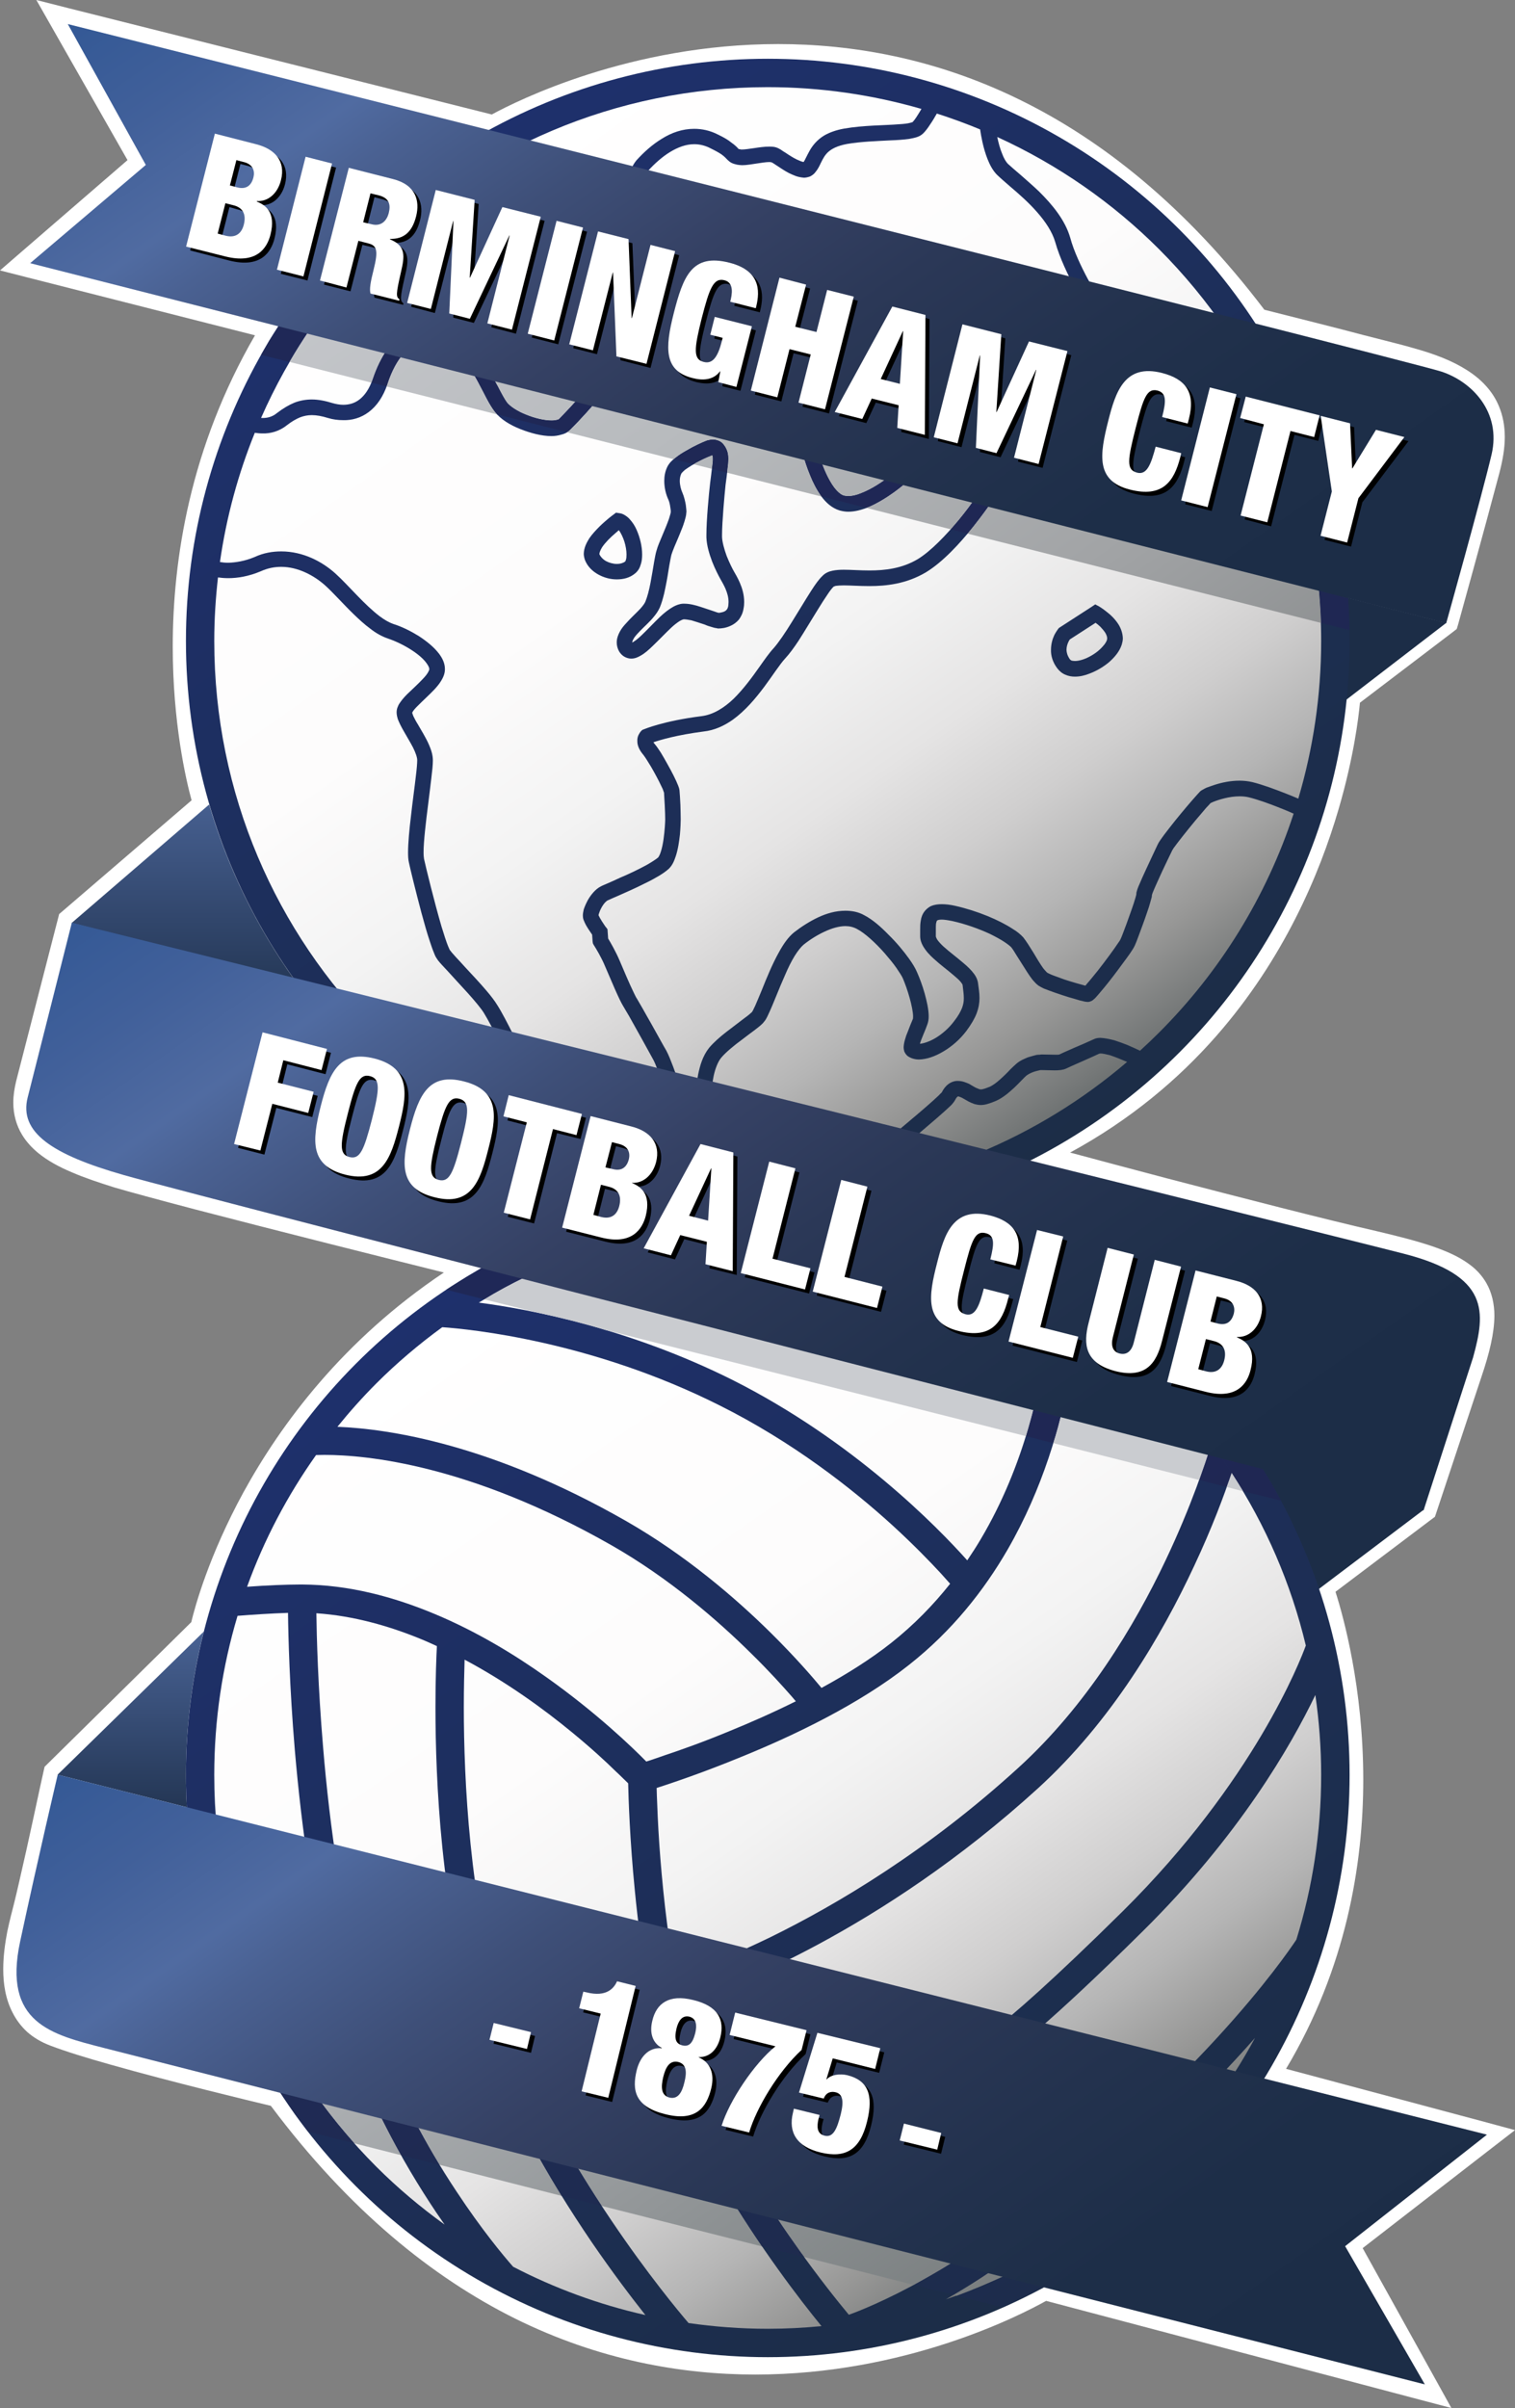
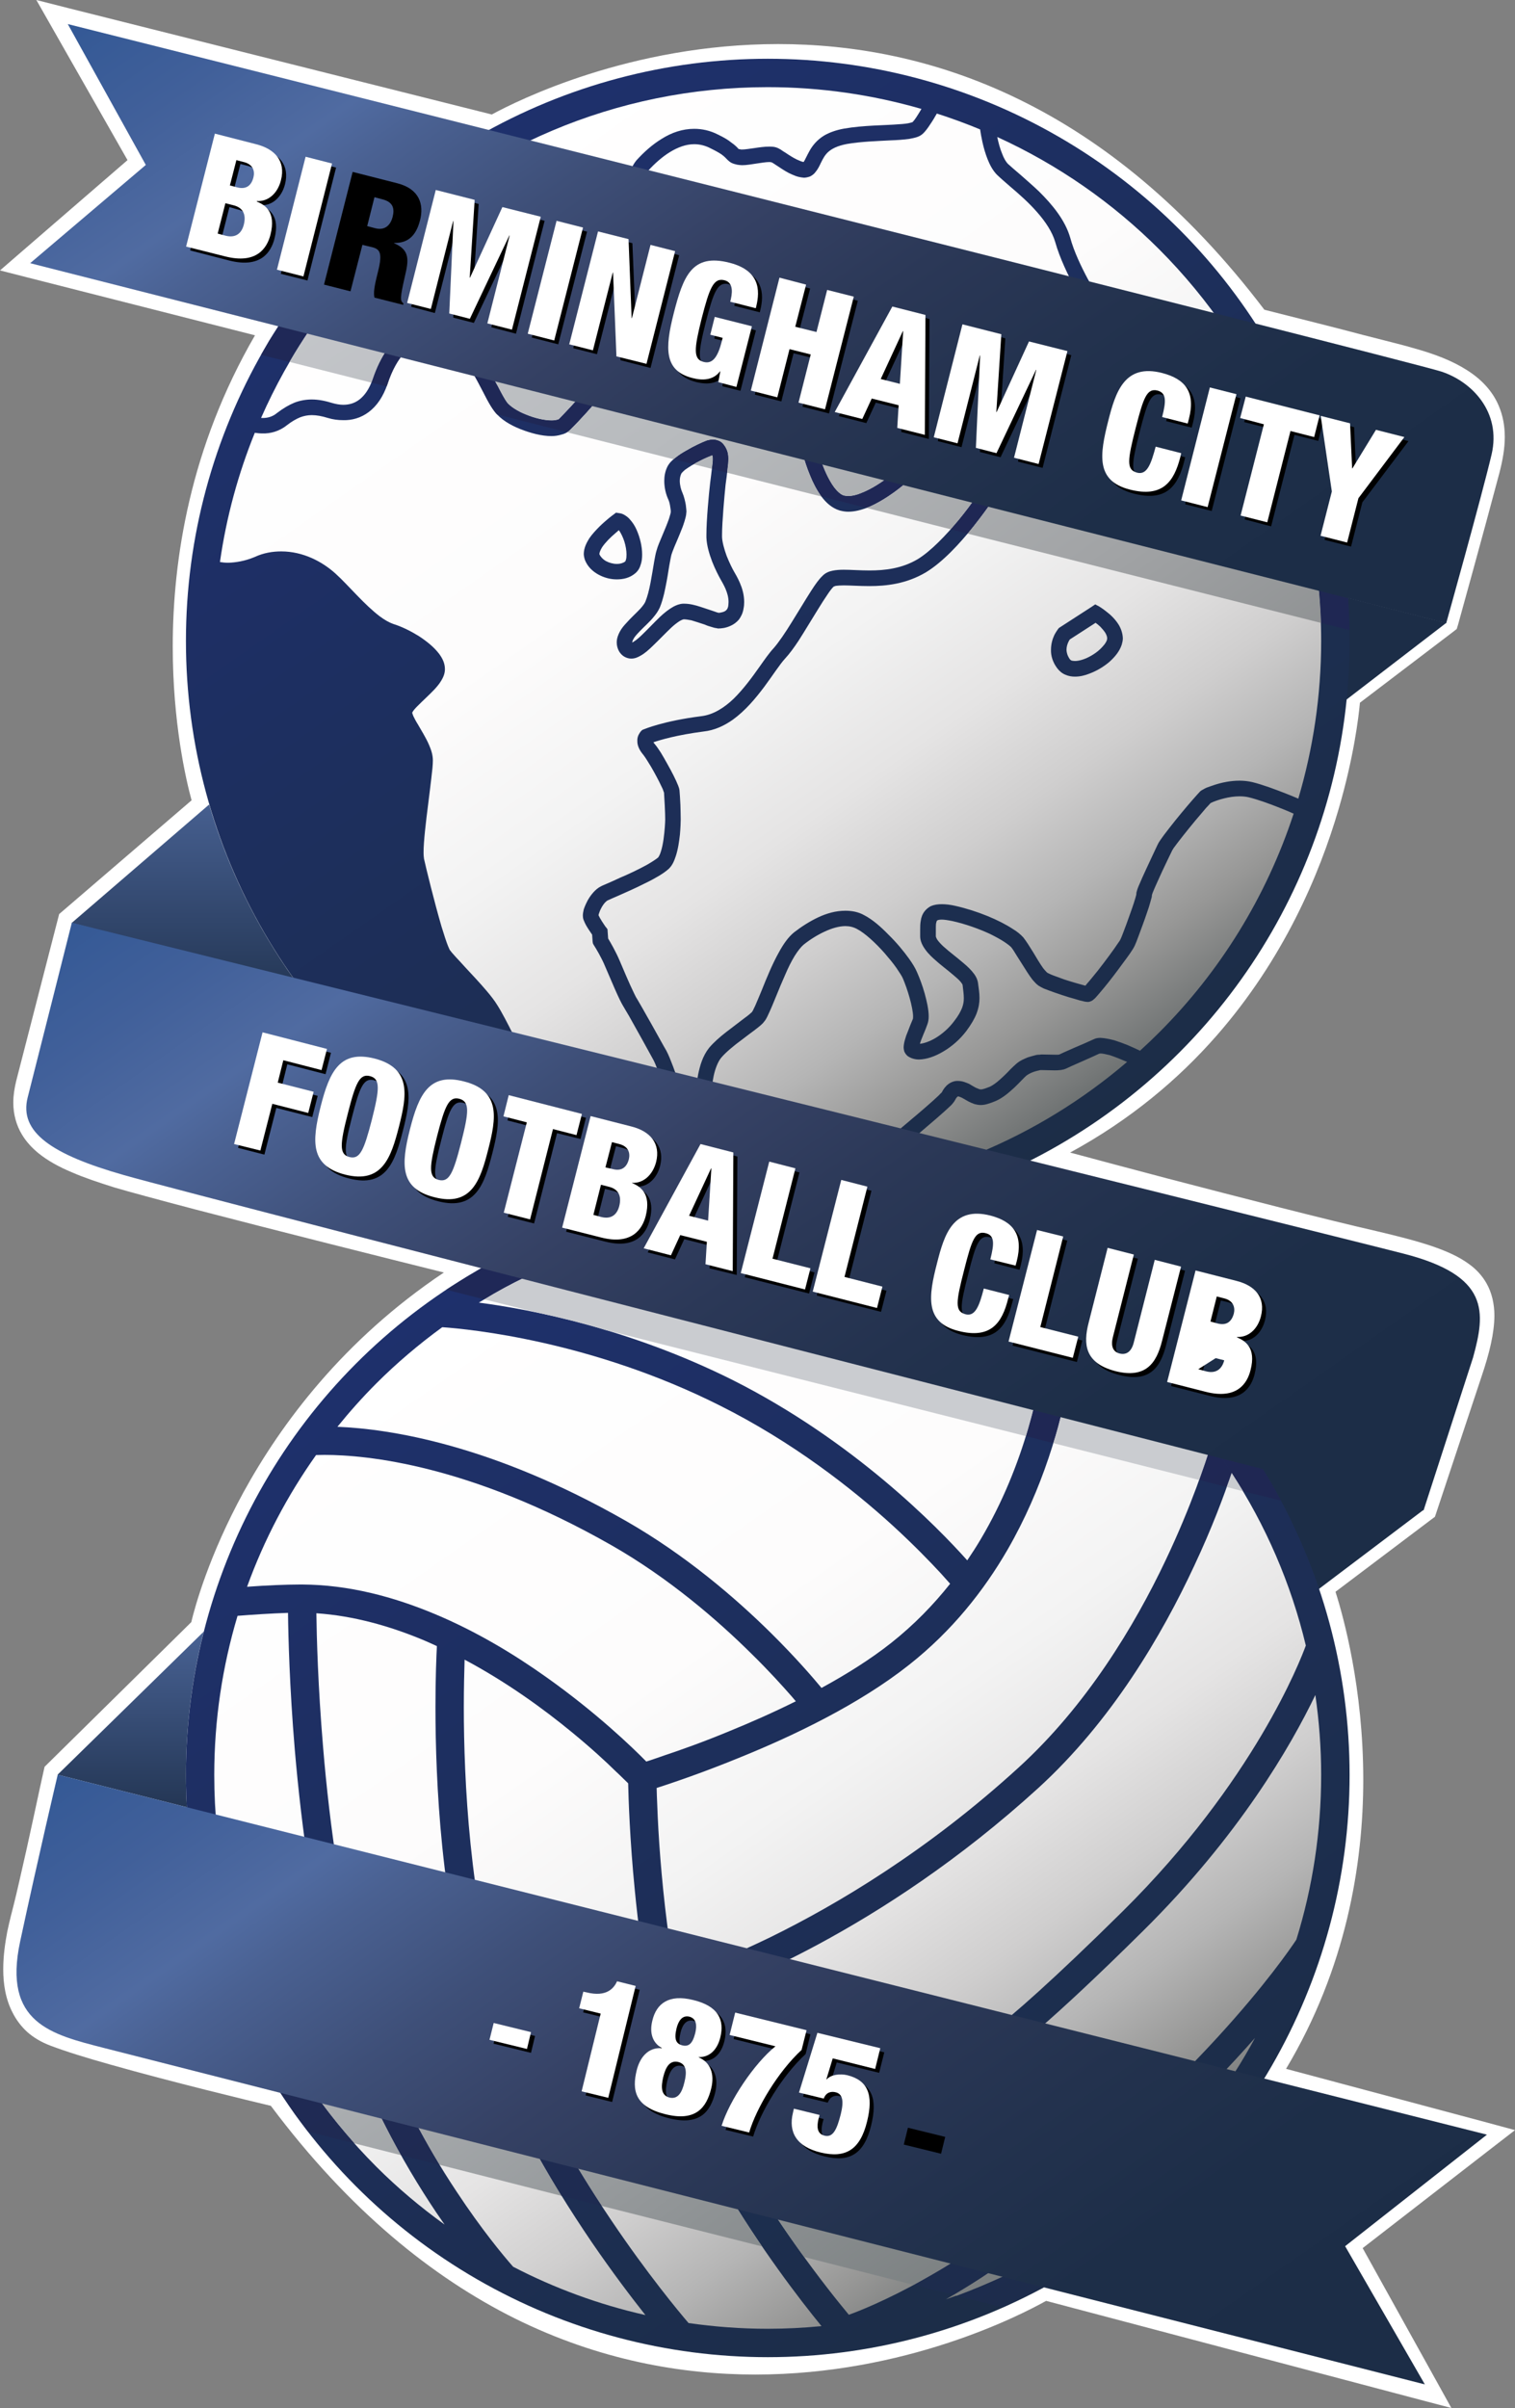
<svg xmlns="http://www.w3.org/2000/svg" version="1.0" id="Calque_1" x="0px" y="0px" width="356.333px" height="566px" viewBox="0 0 356.333 566" enable-background="new 0 0 356.333 566" xml:space="preserve">
  <rect x="0" y="0" width="356.333" height="566" fill="#808080" stroke="none" />
  <path fill="#FFFFFF" d="M356.333,500.685l-6.491-1.756l-47.358-12.651c14.126-23.657,18.162-47.998,18.162-68.066  c-0.028-21.511-4.649-38.148-6.533-44.063l22.551-17.007l0.832-0.614l0.325-0.958c0,0,3.688-11.099,10.594-31.87  c1.935-5.715,3.037-10.305,3.073-14.426c0-2.786-0.596-5.445-1.897-7.702c-0.977-1.7-2.333-3.185-3.942-4.357  c-2.439-1.826-5.387-3.128-8.984-4.357c-3.561-1.193-7.791-2.277-12.781-3.453c-11.949-2.729-32.125-7.931-49.3-12.406  c-8.568-2.259-16.433-4.356-22.109-5.884c-0.268-0.069-0.525-0.136-0.784-0.203c14.179-7.706,25.479-17.25,34.393-27.412  c15.8-18.006,24.261-37.928,28.762-53.322c3.549-12.129,4.688-21.469,5.016-25.006l21.903-16.655l0.867-0.678l0.325-1.076  c0,0,6.021-21.676,9.691-35.542c0.795-3.055,1.283-5.83,1.283-8.487c0-2.613-0.452-5.099-1.428-7.367  c-1.429-3.39-4.014-6.166-7.395-8.317c-3.417-2.205-7.646-3.851-12.781-5.26c-1.627-0.506-5.75-1.528-11.932-3.109  c-5.914-1.578-13.738-3.526-23.012-5.876C278.9,48.479,259.12,32.822,239.584,23.317c-19.724-9.622-39.167-12.958-56.541-12.958  c-34.823,0-61.421,13.32-67.371,16.553L16.126,1.925L8.551,0l3.869,6.793l17.572,30.844L4.845,59.369L0,63.563l6.192,1.582  l53.784,13.67c-15.3,26.378-19.345,52.717-19.345,73.152c0,17.879,3.073,31.187,4.431,36.144l-30.355,26.063l-0.795,0.678  l-0.261,1.021c0,0-6.734,26.087-9.826,38.146c-0.442,1.807-0.696,3.507-0.696,5.152c0,2.766,0.732,5.369,2.042,7.521  c0.985,1.645,2.296,3.064,3.788,4.302c2.224,1.817,4.917,3.29,7.901,4.538c2.982,1.301,6.372,2.422,9.979,3.561  c3.417,1.013,10.341,2.883,18.964,5.154c18.902,4.934,45.655,11.633,58.6,14.856c-23.592,15.771-38.251,35.471-47.129,51.638  c-8.177,14.966-11.447,27.029-12.287,30.545l-33.804,33.308l-0.696,0.688l-0.217,0.958c0,0-0.326,1.519-0.877,3.961  c-0.759,3.616-1.998,9.219-3.164,14.551c-1.202,5.316-2.332,10.342-2.956,12.784c-0.397,1.591-1.012,3.851-1.564,6.506  c-0.506,2.658-0.949,5.66-0.949,8.842c0,3.379,0.516,6.959,2.224,10.232c0.84,1.646,1.97,3.182,3.461,4.538  c1.492,1.302,3.273,2.366,5.388,3.163c3.534,1.356,8.524,2.893,14.128,4.465c14.537,4.117,33.022,8.571,37.741,9.691  c18.391,24.575,38.079,40.37,57.478,50.021c19.697,9.745,39.104,13.143,56.441,13.143c35.35,0,62.368-13.934,68.428-17.32  l87.777,23.197l7.538,1.986l-3.796-6.85l-17.068-30.729L351,504.806L356.333,500.685z" />
  <linearGradient id="SVGID_1_" gradientUnits="userSpaceOnUse" x1="43.04" y1="175.986" x2="43.04" y2="243.634">
    <stop offset="0" style="stop-color:#506BA1" />
    <stop offset="1" style="stop-color:#1C2D47" />
  </linearGradient>
  <path fill="url(#SVGID_1_)" d="M16.858,216.94l3.751,0.967l48.612,12.338c-8.813-12.338-15.665-26.258-20.03-41.146L16.858,216.94z" />
  <polyline fill="#1C2D47" points="312.601,139.402 340.153,146.417 312.222,167.876 312.601,139.402 " />
  <polyline fill="#1C2D47" points="291.956,343.512 334.838,354.881 305.822,376.793 298.609,359.24 291.956,343.512 " />
  <linearGradient id="SVGID_2_" gradientUnits="userSpaceOnUse" x1="30.729" y1="374.949" x2="30.729" y2="433.63">
    <stop offset="0" style="stop-color:#506BA1" />
    <stop offset="1" style="stop-color:#1C2D47" />
  </linearGradient>
  <path fill="url(#SVGID_2_)" d="M13.541,417.143l3.606,0.904l26.801,6.743c-0.145-2.494-0.217-5.043-0.217-7.592  c0-11.607,1.455-22.87,4.185-33.681L13.541,417.143z" />
  <linearGradient id="SVGID_3_" gradientUnits="userSpaceOnUse" x1="102.081" y1="305.097" x2="259.08" y2="529.315">
    <stop offset="0" style="stop-color:#1E306C" />
    <stop offset="1" style="stop-color:#1C2D47" />
  </linearGradient>
  <circle fill="url(#SVGID_3_)" cx="180.58" cy="417.204" r="136.848" />
  <linearGradient id="SVGID_4_" gradientUnits="userSpaceOnUse" x1="102.081" y1="38.551" x2="259.08" y2="262.769">
    <stop offset="0" style="stop-color:#1E306C" />
    <stop offset="1" style="stop-color:#1C2D47" />
  </linearGradient>
  <circle fill="url(#SVGID_4_)" cx="180.58" cy="150.659" r="136.848" />
  <linearGradient id="SVGID_5_" gradientUnits="userSpaceOnUse" x1="97.176" y1="41.985" x2="254.178" y2="266.206">
    <stop offset="0" style="stop-color:#FFFFFF" />
    <stop offset="0.376" style="stop-color:#FDFCFC" />
    <stop offset="0.531" style="stop-color:#F3F3F3" />
    <stop offset="0.646" style="stop-color:#E5E4E4" />
    <stop offset="0.742" style="stop-color:#CFCECE" />
    <stop offset="0.824" style="stop-color:#B5B5B5" />
    <stop offset="0.898" style="stop-color:#979796" />
    <stop offset="0.964" style="stop-color:#757878" />
    <stop offset="1" style="stop-color:#606666" />
  </linearGradient>
  <path fill="url(#SVGID_5_)" d="M148.703,151.008l0.003,0.007c0.116-0.044,0.256-0.115,0.404-0.232  c0.47-0.281,1.085-0.795,1.745-1.42c1.311-1.247,2.838-2.883,4.366-4.356c1.021-0.958,2.079-1.809,3.209-2.432  c0.651-0.334,1.347-0.624,2.188-0.677h0.325c1.311,0,2.585,0.343,3.787,0.731c1.239,0.397,2.369,0.795,3.236,1.076  c0.541,0.221,0.998,0.338,1.083,0.342c0.159-0.004,0.542-0.058,0.923-0.17c0.398-0.118,0.723-0.28,0.949-0.569  c0.145-0.163,0.29-0.452,0.362-0.85c0.036-0.334,0.072-0.678,0.072-0.958c0-1.075-0.29-2.097-0.696-3.055  c-0.398-0.959-0.903-1.754-1.274-2.441c-0.434-0.786-1.202-2.26-1.889-4.013c-0.66-1.754-1.274-3.742-1.347-5.658  c0-0.227,0-0.398,0-0.625c0-3.453,0.578-9.626,0.877-12.176c0.18-1.355,0.325-2.603,0.434-3.561  c0.144-1.013,0.217-1.808,0.181-2.206c0.032-0.151-0.048-0.512-0.116-0.752l-0.028,0.01c-0.624,0.235-1.826,0.742-3.02,1.365  c-1.202,0.624-2.512,1.419-3.353,2.034c-0.542,0.452-0.913,0.904-0.877,0.904c-0.217,0.452-0.361,1.021-0.361,1.699  c0,0.967,0.289,2.097,0.614,2.775c0.443,1.021,0.66,2.097,0.805,2.884c0.109,0.849,0.145,1.419,0.145,1.482v0.109v0.054  l-0.036,0.227v0.063v0.054c-0.037,0.561-0.218,1.184-0.398,1.808c-0.217,0.678-0.434,1.356-0.732,2.042  c-0.543,1.41-1.167,2.82-1.672,4.014c-0.325,0.795-0.579,1.474-0.696,1.862c-0.072,0.289-0.18,0.795-0.289,1.419  c-0.145,0.678-0.253,1.419-0.398,2.269c-0.253,1.7-0.614,3.616-1.021,5.433c-0.29,1.184-0.615,2.323-1.022,3.281  c-0.361,0.795-0.831,1.474-1.347,2.097c-0.542,0.678-1.093,1.248-1.672,1.808c-1.166,1.13-2.332,2.259-2.946,3.109  C148.812,150.439,148.703,150.836,148.703,151.008z" />
  <linearGradient id="SVGID_6_" gradientUnits="userSpaceOnUse" x1="136.917" y1="280.701" x2="293.914" y2="504.917">
    <stop offset="0" style="stop-color:#FFFFFF" />
    <stop offset="0.376" style="stop-color:#FDFCFC" />
    <stop offset="0.531" style="stop-color:#F3F3F3" />
    <stop offset="0.646" style="stop-color:#E5E4E4" />
    <stop offset="0.742" style="stop-color:#CFCECE" />
    <stop offset="0.824" style="stop-color:#B5B5B5" />
    <stop offset="0.898" style="stop-color:#979796" />
    <stop offset="0.964" style="stop-color:#757878" />
    <stop offset="1" style="stop-color:#606666" />
  </linearGradient>
  <path fill="url(#SVGID_6_)" d="M253.438,309.342c-0.258,3.4-0.783,8.286-1.869,14.119c-2.079,11.392-6.237,26.322-14.607,40.822  c-5.604,9.672-13.106,19.125-23.159,27.046c-11.678,9.237-27.044,16.595-39.573,21.674c-8.787,3.614-16.141,6.084-19.784,7.26  c0.014,0.538,0.032,1.157,0.051,1.854c0.108,2.783,0.253,6.743,0.579,11.442c0.612,8.71,1.734,20.016,3.727,31.106  c0.951-0.316,2.056-0.693,3.341-1.168c4.547-1.646,11.101-4.304,19.046-8.154c15.8-7.756,37.024-20.373,58.465-39.952  c15.836-14.444,27.136-33.12,34.493-48.632c6.126-12.885,9.573-23.514,10.738-27.443c-3.75-5.008-7.854-9.739-12.274-14.154  C266.748,319.302,260.327,314.002,253.438,309.342z" />
  <linearGradient id="SVGID_7_" gradientUnits="userSpaceOnUse" x1="87.934" y1="48.461" x2="244.93" y2="272.674">
    <stop offset="0" style="stop-color:#FFFFFF" />
    <stop offset="0.376" style="stop-color:#FDFCFC" />
    <stop offset="0.531" style="stop-color:#F3F3F3" />
    <stop offset="0.646" style="stop-color:#E5E4E4" />
    <stop offset="0.742" style="stop-color:#CFCECE" />
    <stop offset="0.824" style="stop-color:#B5B5B5" />
    <stop offset="0.898" style="stop-color:#979796" />
    <stop offset="0.964" style="stop-color:#757878" />
    <stop offset="1" style="stop-color:#606666" />
  </linearGradient>
  <path fill="url(#SVGID_7_)" d="M142.521,131.881c0.723,0.397,1.708,0.669,2.54,0.669c0.913,0,1.608-0.271,1.971-0.56  c0,0,0.108-0.109,0.181-0.398c0.108-0.28,0.145-0.732,0.145-1.247c0-0.904-0.181-2.034-0.506-3.055  c-0.326-1.013-0.805-1.98-1.202-2.55c-0.042-0.049-0.072-0.068-0.113-0.11c-0.273,0.237-0.567,0.498-0.909,0.798  c-1.021,0.849-2.26,2.097-2.983,3.163c-0.47,0.742-0.66,1.356-0.66,1.592v0.108C141.246,130.86,141.752,131.43,142.521,131.881z" />
  <linearGradient id="SVGID_8_" gradientUnits="userSpaceOnUse" x1="115.92" y1="28.866" x2="272.919" y2="253.084">
    <stop offset="0" style="stop-color:#FFFFFF" />
    <stop offset="0.376" style="stop-color:#FDFCFC" />
    <stop offset="0.531" style="stop-color:#F3F3F3" />
    <stop offset="0.646" style="stop-color:#E5E4E4" />
    <stop offset="0.742" style="stop-color:#CFCECE" />
    <stop offset="0.824" style="stop-color:#B5B5B5" />
    <stop offset="0.898" style="stop-color:#979796" />
    <stop offset="0.964" style="stop-color:#757878" />
    <stop offset="1" style="stop-color:#606666" />
  </linearGradient>
  <path fill="url(#SVGID_8_)" d="M65.172,97.063c1.393-1.066,2.739-1.862,4.086-2.422c1.347-0.516,2.729-0.742,4.077-0.742  c1.636,0,3.235,0.344,4.881,0.85c0.795,0.226,1.672,0.397,2.513,0.397c1.347,0,2.657-0.343,3.824-1.247  c1.157-0.904,2.287-2.377,3.127-4.863c1.203-3.453,2.802-6.572,5.062-8.949c2.26-2.314,5.279-3.851,8.849-3.851  c0.76,0,1.527,0.054,2.332,0.235c1.745,0.271,3.273,1.067,4.583,2.088c1.347,1.021,2.513,2.323,3.534,3.679  c2.07,2.775,3.679,5.948,5.026,8.488c0.868,1.699,1.636,3.118,2.178,3.851c0.697,0.904,2.477,2.097,4.52,2.884  c2.043,0.849,4.33,1.355,5.939,1.355c0.542,0,1.012-0.055,1.347-0.163c0.325-0.055,0.434-0.172,0.47-0.227  c1.745-1.753,3.824-4.022,4.701-5.035c0.076-0.08,0.11-0.119,0.167-0.18c0.342-2.045,1.621-9.453,3.322-18.278  c2.007-10.304,4.556-22.525,6.852-30.046c0.687-2.151,1.31-3.969,1.961-5.324c0.371-0.732,0.697-1.302,1.167-1.872  c1.745-1.925,3.751-3.733,6.011-5.098c2.25-1.41,4.799-2.314,7.574-2.314c1.853,0,3.752,0.398,5.605,1.356  c1.455,0.688,2.44,1.302,3.127,1.871c0.731,0.506,1.202,0.958,1.464,1.238c0.181,0.235,0.253,0.235,0.253,0.29c0,0,0,0,0.397,0.054  c0.037,0.054,0.217,0.054,0.434,0.054c0.624,0,1.717-0.163,2.884-0.334c1.129-0.171,2.322-0.343,3.452-0.343  c0.697,0,1.385,0,2.188,0.397c0.362,0.172,0.731,0.398,1.094,0.678c0.397,0.226,0.805,0.506,1.238,0.795  c0.868,0.56,1.817,1.13,2.585,1.41c0.452,0.209,0.84,0.313,1.023,0.335c0.313-0.45,0.7-1.383,1.345-2.541  c0.65-1.193,1.746-2.658,3.562-3.733c1.203-0.678,2.739-1.248,4.628-1.582c4.557-0.795,9.583-0.742,12.918-1.022  c1.139-0.063,2.042-0.172,2.62-0.335c0.325-0.063,0.562-0.18,0.562-0.18c0.235-0.239,0.563-0.652,0.868-1.125  c0.36-0.57,0.759-1.189,1.121-1.813c0.028-0.049,0.056-0.097,0.085-0.146c-11.482-3.31-23.604-5.119-36.162-5.119  c-35.939,0-68.489,14.549-92.045,38.086c-11.338,11.36-20.564,24.792-27.114,39.664c0.117,0.005,0.232,0.019,0.35,0.019  C62.921,98.256,64.087,97.976,65.172,97.063z" />
  <linearGradient id="SVGID_9_" gradientUnits="userSpaceOnUse" x1="167.464" y1="106.904" x2="167.469" y2="106.912">
    <stop offset="0" style="stop-color:#FFFFFF" />
    <stop offset="0.376" style="stop-color:#FDFCFC" />
    <stop offset="0.531" style="stop-color:#F3F3F3" />
    <stop offset="0.646" style="stop-color:#E5E4E4" />
    <stop offset="0.742" style="stop-color:#CFCECE" />
    <stop offset="0.824" style="stop-color:#B5B5B5" />
    <stop offset="0.898" style="stop-color:#979796" />
    <stop offset="0.964" style="stop-color:#757878" />
    <stop offset="1" style="stop-color:#606666" />
  </linearGradient>
  <polygon fill="url(#SVGID_9_)" points="167.471,106.897 167.459,106.916 167.473,106.898 " />
  <linearGradient id="SVGID_10_" gradientUnits="userSpaceOnUse" x1="152.008" y1="3.612" x2="308.993" y2="227.81">
    <stop offset="0" style="stop-color:#FFFFFF" />
    <stop offset="0.376" style="stop-color:#FDFCFC" />
    <stop offset="0.531" style="stop-color:#F3F3F3" />
    <stop offset="0.646" style="stop-color:#E5E4E4" />
    <stop offset="0.742" style="stop-color:#CFCECE" />
    <stop offset="0.824" style="stop-color:#B5B5B5" />
    <stop offset="0.898" style="stop-color:#979796" />
    <stop offset="0.964" style="stop-color:#757878" />
    <stop offset="1" style="stop-color:#606666" />
  </linearGradient>
  <path fill="url(#SVGID_10_)" d="M252.003,155.257c0.217,0.054,0.47,0.109,0.831,0.109c0.886,0,2.152-0.344,3.399-1.013  c1.229-0.632,2.404-1.537,3.163-2.44c0.543-0.561,0.832-1.13,0.94-1.411c0.036-0.172,0.072-0.343,0.072-0.452  c0-0.397-0.145-0.795-0.435-1.302c-0.289-0.452-0.723-0.967-1.156-1.419c-0.396-0.378-0.789-0.688-1.134-0.941l-6.068,3.92  c-0.076,0.123-0.201,0.322-0.301,0.528c-0.253,0.516-0.471,1.184-0.471,1.925c0.037,0.624,0.182,1.302,0.761,2.151  C251.714,155.076,251.821,155.139,252.003,155.257z" />
  <linearGradient id="SVGID_11_" gradientUnits="userSpaceOnUse" x1="20.603" y1="95.603" x2="177.601" y2="319.82">
    <stop offset="0" style="stop-color:#FFFFFF" />
    <stop offset="0.376" style="stop-color:#FDFCFC" />
    <stop offset="0.531" style="stop-color:#F3F3F3" />
    <stop offset="0.646" style="stop-color:#E5E4E4" />
    <stop offset="0.742" style="stop-color:#CFCECE" />
    <stop offset="0.824" style="stop-color:#B5B5B5" />
    <stop offset="0.898" style="stop-color:#979796" />
    <stop offset="0.964" style="stop-color:#757878" />
    <stop offset="1" style="stop-color:#606666" />
  </linearGradient>
-   <path fill="url(#SVGID_11_)" d="M118.811,247.619c-0.362-0.732-0.914-1.808-1.456-3.001c-1.167-2.26-2.585-4.972-3.534-6.508  c-0.615-1.012-2.07-2.766-3.751-4.637c-1.636-1.816-3.453-3.733-4.873-5.324c-0.949-1.012-1.717-1.808-2.187-2.431  c-0.217-0.28-0.362-0.569-0.551-0.85c-0.145-0.28-0.29-0.624-0.434-1.021c-0.289-0.669-0.579-1.519-0.913-2.54  c-0.651-1.925-1.347-4.366-1.998-6.789c-1.311-4.935-2.549-9.961-2.947-11.832c-0.153-0.678-0.19-1.42-0.19-2.323  c0-2.26,0.299-5.378,0.696-8.659c0.361-3.281,0.84-6.617,1.13-9.22c0.217-1.699,0.326-3.119,0.326-3.743  c0.036-0.624-0.362-1.807-1.022-3.109c-0.651-1.247-1.528-2.657-2.251-3.959c-0.515-0.913-0.949-1.763-1.274-2.603  c-0.153-0.516-0.298-1.03-0.298-1.646c0-0.506,0.109-0.958,0.298-1.356c0.145-0.397,0.362-0.741,0.579-1.021  c0.47-0.678,0.986-1.248,1.6-1.872c1.167-1.13,2.549-2.377,3.606-3.507c0.732-0.741,1.239-1.41,1.456-1.925  c0.145-0.226,0.145-0.398,0.145-0.452c0.037-0.227-0.145-0.732-0.651-1.42c-0.479-0.677-1.274-1.464-2.26-2.205  c-1.934-1.464-4.556-2.83-6.77-3.562c-1.492-0.506-2.884-1.302-4.186-2.323c-1.392-1.021-2.667-2.205-3.904-3.398  c-2.513-2.432-4.836-5.089-6.734-6.789c-2.658-2.377-6.445-4.356-10.305-4.356c-1.563,0-3.127,0.28-4.764,1.012  c-2.919,1.247-5.577,1.645-7.683,1.645c-0.929,0-1.738-0.073-2.439-0.172c-0.56,4.904-0.877,9.884-0.877,14.942  c0,35.94,14.562,68.49,38.126,92.037c9.765,9.758,21.095,17.95,33.551,24.233l-2.784-18.297  C119.188,248.432,119.027,248.096,118.811,247.619z" />
  <linearGradient id="SVGID_12_" gradientUnits="userSpaceOnUse" x1="35.5" y1="351.727" x2="192.497" y2="575.942">
    <stop offset="0" style="stop-color:#FFFFFF" />
    <stop offset="0.376" style="stop-color:#FDFCFC" />
    <stop offset="0.531" style="stop-color:#F3F3F3" />
    <stop offset="0.646" style="stop-color:#E5E4E4" />
    <stop offset="0.742" style="stop-color:#CFCECE" />
    <stop offset="0.824" style="stop-color:#B5B5B5" />
    <stop offset="0.898" style="stop-color:#979796" />
    <stop offset="0.964" style="stop-color:#757878" />
    <stop offset="1" style="stop-color:#606666" />
  </linearGradient>
  <path fill="url(#SVGID_12_)" d="M111.38,472.5c-7.647-24.73-8.958-53.767-8.958-71.265c0-6.972,0.22-12.084,0.336-14.316  c-1.007-0.458-2.006-0.932-3.03-1.357c-8.11-3.403-16.67-5.781-25.315-6.365c0.07,5.475,0.365,17.107,1.577,31.44  c1.492,18.059,4.475,40.405,10.196,59.93c5.171,17.842,13.767,33.391,21.225,44.599c5.851,8.871,11.011,15.066,13.281,17.633  c9.718,5.04,20.147,8.884,31.104,11.355c-3.323-4.197-7.766-10.051-12.595-17.093C129.26,512.452,117.681,492.873,111.38,472.5z" />
  <linearGradient id="SVGID_13_" gradientUnits="userSpaceOnUse" x1="131.591" y1="284.428" x2="288.59" y2="508.645">
    <stop offset="0" style="stop-color:#FFFFFF" />
    <stop offset="0.376" style="stop-color:#FDFCFC" />
    <stop offset="0.531" style="stop-color:#F3F3F3" />
    <stop offset="0.646" style="stop-color:#E5E4E4" />
    <stop offset="0.742" style="stop-color:#CFCECE" />
    <stop offset="0.824" style="stop-color:#B5B5B5" />
    <stop offset="0.898" style="stop-color:#979796" />
    <stop offset="0.964" style="stop-color:#757878" />
    <stop offset="1" style="stop-color:#606666" />
  </linearGradient>
  <path fill="url(#SVGID_13_)" d="M244.175,420.307c-37.038,33.712-73.241,47.406-84.076,50.96c1.403,6.479,3.138,12.684,5.281,17.975  c5.794,14.391,14.644,28.527,22.254,39.177c4.957,6.97,9.345,12.453,12.011,15.659c0.185-0.063,0.377-0.132,0.581-0.205  c1.861-0.685,4.592-1.807,8.055-3.452c6.878-3.236,16.586-8.604,27.813-16.812c45.199-33.388,65.954-63.383,68.811-67.69  c3.794-12.228,5.835-25.232,5.835-38.72c0-6.383-0.48-12.652-1.366-18.79c-5.724,11.92-17.945,33.139-40.54,55.472  c-10.864,10.755-18.729,18.043-24.44,22.977c-5.678,4.973-9.221,7.576-11.499,9.058c-1.5,0.958-2.44,1.411-3.253,1.7  c-0.472,0.106-0.905,0.216-1.375,0.216h-0.218l0.218-4.007v-0.403l-0.723-2.153l0.145-0.052c0.072-0.055,0.216-0.109,0.434-0.237  c0.759-0.396,2.297-1.354,4.917-3.324c5.244-4.033,14.662-12.24,31.096-28.476c30.854-30.599,41.716-58.906,43-62.399  c-3.5-14.633-9.466-28.299-17.452-40.546c-1.744,5.18-4.613,12.913-8.808,21.828C273.299,384.314,261.476,404.526,244.175,420.307z" />
  <linearGradient id="SVGID_14_" gradientUnits="userSpaceOnUse" x1="111.118" y1="298.767" x2="268.118" y2="522.986">
    <stop offset="0" style="stop-color:#FFFFFF" />
    <stop offset="0.376" style="stop-color:#FDFCFC" />
    <stop offset="0.531" style="stop-color:#F3F3F3" />
    <stop offset="0.646" style="stop-color:#E5E4E4" />
    <stop offset="0.742" style="stop-color:#CFCECE" />
    <stop offset="0.824" style="stop-color:#B5B5B5" />
    <stop offset="0.898" style="stop-color:#979796" />
    <stop offset="0.964" style="stop-color:#757878" />
    <stop offset="1" style="stop-color:#606666" />
  </linearGradient>
  <path fill="url(#SVGID_14_)" d="M240.017,528.923c-6.372,4.706-12.291,8.496-17.533,11.53c19.082-6.481,36.185-17.23,50.129-31.164  c8.921-8.907,16.542-19.104,22.576-30.282C283.781,491.97,265.792,509.918,240.017,528.923z" />
  <linearGradient id="SVGID_15_" gradientUnits="userSpaceOnUse" x1="19.84" y1="362.687" x2="176.84" y2="586.905">
    <stop offset="0" style="stop-color:#FFFFFF" />
    <stop offset="0.376" style="stop-color:#FDFCFC" />
    <stop offset="0.531" style="stop-color:#F3F3F3" />
    <stop offset="0.646" style="stop-color:#E5E4E4" />
    <stop offset="0.742" style="stop-color:#CFCECE" />
    <stop offset="0.824" style="stop-color:#B5B5B5" />
    <stop offset="0.898" style="stop-color:#979796" />
    <stop offset="0.964" style="stop-color:#757878" />
    <stop offset="1" style="stop-color:#606666" />
  </linearGradient>
  <path fill="url(#SVGID_15_)" d="M79.779,472.445c-5.902-20.266-8.885-42.917-10.449-61.249c-1.233-14.71-1.523-26.565-1.589-32.092  c-3.826,0.122-8.598,0.432-11.868,0.695c-3.549,11.849-5.479,24.396-5.479,37.398c0,35.994,14.562,68.536,38.126,92.091  c4.962,4.958,10.343,9.488,16.05,13.598c-0.654-0.935-1.316-1.89-1.994-2.895C94.703,508.258,85.42,491.79,79.779,472.445z" />
  <linearGradient id="SVGID_16_" gradientUnits="userSpaceOnUse" x1="53.644" y1="339.012" x2="210.645" y2="563.233">
    <stop offset="0" style="stop-color:#FFFFFF" />
    <stop offset="0.376" style="stop-color:#FDFCFC" />
    <stop offset="0.531" style="stop-color:#F3F3F3" />
    <stop offset="0.646" style="stop-color:#E5E4E4" />
    <stop offset="0.742" style="stop-color:#CFCECE" />
    <stop offset="0.824" style="stop-color:#B5B5B5" />
    <stop offset="0.898" style="stop-color:#979796" />
    <stop offset="0.964" style="stop-color:#757878" />
    <stop offset="1" style="stop-color:#606666" />
  </linearGradient>
  <path fill="url(#SVGID_16_)" d="M159.197,491.735c-2.811-6.959-4.881-15.059-6.49-23.268c-1.563-8.134-2.658-16.522-3.381-23.989  c-1.202-12.042-1.505-21.891-1.578-25.301c-0.021-0.024-0.037-0.039-0.058-0.063c-0.66-0.614-1.573-1.572-2.811-2.71  c-2.404-2.37-5.93-5.606-10.341-9.223c-6.703-5.518-15.425-11.846-25.261-17.077c-0.001,0.035-0.003,0.065-0.004,0.102  c-0.073,2.604-0.181,6.437-0.181,11.029c0,17.154,1.347,45.736,8.659,69.276c5.794,18.729,16.497,37.296,26.042,51.396  c8.423,12.504,15.9,21.5,18.161,24.126c6.081,0.87,12.289,1.345,18.609,1.345c4.272,0,8.492-0.221,12.658-0.622  c-2.608-3.192-6.235-7.807-10.254-13.424C174.998,522.252,165.489,507.354,159.197,491.735z" />
  <linearGradient id="SVGID_17_" gradientUnits="userSpaceOnUse" x1="77.666" y1="322.19" x2="234.666" y2="546.408">
    <stop offset="0" style="stop-color:#FFFFFF" />
    <stop offset="0.376" style="stop-color:#FDFCFC" />
    <stop offset="0.531" style="stop-color:#F3F3F3" />
    <stop offset="0.646" style="stop-color:#E5E4E4" />
    <stop offset="0.742" style="stop-color:#CFCECE" />
    <stop offset="0.824" style="stop-color:#B5B5B5" />
    <stop offset="0.898" style="stop-color:#979796" />
    <stop offset="0.964" style="stop-color:#757878" />
    <stop offset="1" style="stop-color:#606666" />
  </linearGradient>
  <path fill="url(#SVGID_17_)" d="M70.605,372.438c0.145,0,0.326,0,0.47,0c10.928,0.052,21.486,2.874,31.239,6.959  c9.726,4.066,18.612,9.438,26.187,14.825c11.749,8.321,20.261,16.515,23.51,19.831c1.041-0.341,2.495-0.815,4.268-1.448  c3.896-1.298,9.319-3.218,15.438-5.767c4.863-1.979,10.164-4.319,15.463-6.953c-0.301-0.354-0.62-0.727-0.974-1.144  c-2.178-2.479-5.35-6.004-9.391-9.961c-8.045-7.973-19.516-17.882-33.021-25.583c-33.318-18.962-57.643-21.222-67.478-21.222  c-0.746,0-1.403,0.014-1.978,0.035c-6.715,9.469-12.214,19.854-16.227,30.959c0.135-0.009,0.261-0.019,0.398-0.027  C62.442,372.653,67.179,372.438,70.605,372.438z" />
  <linearGradient id="SVGID_18_" gradientUnits="userSpaceOnUse" x1="112.297" y1="297.943" x2="269.297" y2="522.162">
    <stop offset="0" style="stop-color:#FFFFFF" />
    <stop offset="0.376" style="stop-color:#FDFCFC" />
    <stop offset="0.531" style="stop-color:#F3F3F3" />
    <stop offset="0.646" style="stop-color:#E5E4E4" />
    <stop offset="0.742" style="stop-color:#CFCECE" />
    <stop offset="0.824" style="stop-color:#B5B5B5" />
    <stop offset="0.898" style="stop-color:#979796" />
    <stop offset="0.964" style="stop-color:#757878" />
    <stop offset="1" style="stop-color:#606666" />
  </linearGradient>
  <path fill="url(#SVGID_18_)" d="M181.516,384.026c5.648,5.6,9.671,10.261,11.704,12.721c5.904-3.216,11.597-6.782,16.443-10.625  c5.327-4.226,9.889-8.919,13.811-13.862c-0.582-0.662-1.329-1.484-2.24-2.499c-2.513-2.713-6.291-6.615-11.101-11.029  c-9.681-8.839-23.7-19.813-40.929-28.417c-29.966-15.041-58.447-17.893-65.184-18.359c-5.503,4.006-10.697,8.407-15.5,13.206  c-3.233,3.232-6.279,6.649-9.159,10.205c12.19,0.483,36.272,4.121,67.742,22.063C161.304,365.53,173.172,375.762,181.516,384.026z" />
  <linearGradient id="SVGID_19_" gradientUnits="userSpaceOnUse" x1="109.349" y1="33.455" x2="266.354" y2="257.682">
    <stop offset="0" style="stop-color:#FFFFFF" />
    <stop offset="0.376" style="stop-color:#FDFCFC" />
    <stop offset="0.531" style="stop-color:#F3F3F3" />
    <stop offset="0.646" style="stop-color:#E5E4E4" />
    <stop offset="0.742" style="stop-color:#CFCECE" />
    <stop offset="0.824" style="stop-color:#B5B5B5" />
    <stop offset="0.898" style="stop-color:#979796" />
    <stop offset="0.964" style="stop-color:#757878" />
    <stop offset="1" style="stop-color:#606666" />
  </linearGradient>
  <path fill="url(#SVGID_19_)" d="M261.042,248.017c-0.922-0.227-1.717-0.398-2.188-0.398c-0.145,0-0.252,0.054-0.252,0.054  l-0.011-0.032c-1.796,0.85-4.885,2.19-6.66,2.979c-0.615,0.29-1.086,0.506-1.229,0.569c-0.308,0.118-0.561,0.226-0.777,0.226  c-0.218,0.055-0.397,0.109-0.614,0.109c-0.434,0.063-0.869,0.063-1.32,0.063c-1.012,0-2.061-0.063-2.802-0.063  c-0.225,0-0.41,0-0.506,0c-0.47,0.117-1.05,0.235-1.664,0.452c-0.633,0.235-1.247,0.57-1.609,0.85  c-0.216,0.18-0.614,0.57-1.103,1.084c-0.47,0.506-1.048,1.067-1.698,1.699c-1.284,1.184-2.695,2.423-4.376,3.164  c-0.687,0.289-1.265,0.506-1.861,0.678c-0.543,0.172-1.086,0.281-1.7,0.281c-0.506,0-1.029-0.109-1.464-0.218  c-0.471-0.18-0.904-0.343-1.337-0.569c-0.633-0.343-1.176-0.678-1.609-0.913c-0.47-0.217-0.832-0.334-0.905-0.334l-0.107,0.054  c-0.108,0.063-0.344,0.281-0.597,0.795c-0.181,0.335-0.325,0.516-0.47,0.679c-0.146,0.226-0.325,0.397-0.543,0.623  c-0.398,0.398-0.939,0.851-1.536,1.419c-1.193,1.067-2.694,2.369-4.176,3.616c-2.983,2.604-5.913,4.927-5.913,4.981l-2.313-2.829  c0,0,0.506-0.453,1.338-1.13c0.83-0.678,1.933-1.636,3.163-2.667c2.441-2.034,5.242-4.465,6.599-5.767  c0.36-0.397,0.651-0.678,0.687-0.678c0.392-0.797,0.921-1.498,1.573-1.979c0.687-0.507,1.519-0.795,2.295-0.742  c1.05,0,1.882,0.398,2.586,0.688c0.65,0.389,1.229,0.731,1.554,0.903c0.362,0.163,0.67,0.281,0.814,0.334  c0.181,0.063,0.29,0.063,0.361,0.063c0.145,0,0.325,0,0.688-0.117c0.325-0.063,0.832-0.281,1.465-0.516  c0.614-0.28,1.518-0.903,2.386-1.7c0.886-0.786,1.754-1.635,2.477-2.422c0.524-0.516,0.958-0.913,1.393-1.302  c0.867-0.741,1.861-1.139,2.693-1.483c0.832-0.271,1.609-0.452,2.006-0.56c0.291-0.054,0.507-0.054,0.724-0.054  c0.218-0.054,0.434-0.054,0.688-0.054c0.886,0,1.935,0.054,2.802,0.054c0.344,0,0.633,0,0.85,0c0.146-0.036,0.251-0.045,0.319-0.049  c0.292-0.158,0.711-0.32,1.235-0.574c0.633-0.281,1.393-0.624,2.188-0.967c1.609-0.669,3.397-1.464,4.519-1.98  c0.615-0.334,1.193-0.389,1.753-0.389c1.05,0.055,2.098,0.281,3.201,0.561c1.085,0.344,2.188,0.741,3.164,1.139  c1.213,0.518,2.273,1.018,2.91,1.325c1.528-1.389,3.023-2.813,4.483-4.272c14.288-14.26,25.222-31.836,31.649-51.453  c-0.042-0.018-0.077-0.033-0.121-0.053c-0.759-0.343-1.809-0.795-2.982-1.248c-2.368-0.958-5.352-2.042-7.468-2.549  c-0.686-0.163-1.409-0.226-2.15-0.226c-2.404,0-4.918,0.787-6.184,1.302c-0.274,0.109-0.48,0.209-0.602,0.272l-0.048,0.035  l-0.182,0.208c-0.18,0.217-0.488,0.506-0.849,0.904c-0.688,0.787-1.557,1.862-2.549,3.001c-1.917,2.314-4.032,4.972-5.1,6.454  c-0.289,0.453-0.47,0.787-0.47,0.841c-0.434,0.85-1.302,2.721-2.224,4.637c-0.903,1.988-1.844,4.022-2.26,5.099  c-0.068,0.219-0.114,0.36-0.145,0.456c-0.002,0.231-0.037,0.34-0.037,0.447l-0.107,0.397c-0.071,0.29-0.145,0.57-0.253,0.904  c-0.181,0.687-0.435,1.474-0.76,2.386c-0.578,1.753-1.355,3.788-1.935,5.369c-0.397,1.076-0.723,1.925-0.94,2.377  c-0.145,0.28-0.252,0.515-0.433,0.795c-0.182,0.28-0.416,0.624-0.67,1.021c-0.47,0.678-1.084,1.519-1.771,2.432  c-1.354,1.871-2.945,3.959-4.303,5.604c-0.903,1.075-1.646,1.979-2.187,2.54c-0.145,0.118-0.254,0.235-0.47,0.397  c-0.109,0.118-0.218,0.172-0.507,0.29c-0.145,0.054-0.361,0.163-0.724,0.163c-0.308,0-0.379-0.055-0.523-0.055l-0.325-0.054  c-0.254-0.054-0.579-0.172-0.941-0.226c-0.759-0.226-1.717-0.516-2.729-0.795c-2.006-0.625-4.303-1.42-5.839-2.034  c-0.434-0.226-0.795-0.397-1.157-0.624c-0.578-0.397-1.013-0.904-1.465-1.419c-0.433-0.561-0.831-1.13-1.265-1.808  c-0.832-1.302-1.718-2.712-2.478-3.905c-0.47-0.795-0.94-1.528-1.266-1.925c-0.197-0.226-0.813-0.732-1.681-1.302  c-0.868-0.57-2.007-1.184-3.272-1.817c-2.549-1.185-5.804-2.369-8.93-3.055c-1.085-0.217-1.898-0.334-2.478-0.334  c-0.615,0-0.903,0.117-1.012,0.172c-0.073,0.054-0.073,0.054-0.181,0.226c-0.037,0.117-0.073,0.335-0.145,0.57  c-0.037,0.389-0.037,0.849-0.037,1.41c0,0.453,0,0.958,0,1.528c0,0.063,0.037,0.334,0.362,0.85c0.325,0.452,0.832,1.021,1.446,1.582  c1.318,1.193,3.073,2.495,4.592,3.797c1.03,0.849,1.971,1.753,2.656,2.711c0.398,0.569,0.761,1.247,0.868,2.097  c0.127,1.075,0.344,2.205,0.344,3.507c0,1.075-0.181,2.269-0.669,3.57c-0.47,1.239-1.266,2.604-2.44,4.185  c-1.555,2.043-3.489,3.679-5.424,4.809c-1.916,1.139-3.851,1.817-5.676,1.871c-0.904,0-1.826-0.226-2.658-0.786  c-0.434-0.344-0.688-0.795-0.832-1.139c-0.107-0.397-0.145-0.678-0.145-0.958c0.037-0.688,0.145-1.193,0.326-1.817  c0.145-0.569,0.361-1.184,0.614-1.753c0.435-1.184,0.939-2.377,1.248-3.109c0,0,0.035-0.226,0.035-0.569  c0-0.958-0.344-2.712-0.813-4.356c-0.47-1.7-1.084-3.399-1.591-4.583c-0.216-0.516-0.813-1.42-1.536-2.486  c-0.759-1.085-1.744-2.269-2.767-3.453c-2.105-2.387-4.618-4.701-6.481-5.668c-0.83-0.452-1.744-0.677-2.729-0.677  c-1.491,0-3.201,0.505-4.918,1.302c-1.708,0.795-3.417,1.861-4.907,3.054c-0.553,0.453-1.348,1.42-2.116,2.658  c-0.768,1.248-1.528,2.785-2.223,4.42c-1.456,3.227-2.73,6.68-3.789,8.94c-0.288,0.624-0.541,1.193-0.866,1.7  c-0.182,0.226-0.335,0.452-0.589,0.741c-0.541,0.56-1.273,1.121-2.105,1.753c-0.84,0.615-1.826,1.356-2.775,2.088  c-1.961,1.419-3.968,3.119-4.945,4.303c-0.804,0.967-1.428,2.721-1.753,4.248c-0.326,1.528-0.397,2.83-0.397,3.109l-3.679-0.117  c0-0.055,0.072-1.518,0.435-3.39c0.407-1.925,1.021-4.239,2.549-6.174c1.093-1.302,2.513-2.549,4.041-3.733  c1.536-1.184,3.1-2.377,4.302-3.281c0.795-0.561,1.456-1.13,1.745-1.41l0.217-0.344c0.154-0.289,0.334-0.678,0.552-1.139  c0.434-0.958,0.948-2.259,1.526-3.616c1.13-2.829,2.514-6.228,4.077-9.002c1.021-1.862,2.15-3.508,3.535-4.638  c1.671-1.301,3.605-2.549,5.641-3.516c2.042-0.958,4.185-1.572,6.444-1.572c1.491,0,3.063,0.271,4.447,1.067  c1.962,1.021,3.896,2.721,5.712,4.591c1.854,1.809,3.534,3.842,4.8,5.605c0.851,1.184,1.501,2.259,1.898,3.217  c0.579,1.302,1.267,3.11,1.79,4.99c0.506,1.862,0.939,3.725,0.939,5.37c0,0.624-0.071,1.193-0.289,1.808  c-0.252,0.741-0.578,1.536-0.939,2.386c-0.341,0.84-0.66,1.617-0.843,2.238c0.827-0.055,2.208-0.489,3.646-1.334  c1.518-0.904,3.127-2.269,4.355-3.905c1.031-1.301,1.609-2.386,1.935-3.227c0.325-0.913,0.398-1.527,0.398-2.269  c0-0.904-0.145-1.862-0.289-3.109l-0.073-0.171c-0.071-0.118-0.181-0.281-0.361-0.507c-0.361-0.46-0.94-0.967-1.609-1.527  c-1.373-1.193-3.163-2.495-4.699-3.905c-1.013-0.904-1.916-1.872-2.586-3.055c-0.361-0.633-0.65-1.419-0.65-2.269  c0-0.515,0-1.021,0-1.528c0-0.741,0-1.41,0.145-2.151c0.107-0.741,0.361-1.527,0.958-2.26c0.362-0.452,0.868-0.849,1.41-1.139  c0.795-0.333,1.646-0.452,2.549-0.452c0.958,0,2.007,0.118,3.236,0.398c5.243,1.193,10.305,3.344,13.415,5.378  c1.048,0.624,1.879,1.302,2.549,2.034c0.759,0.967,1.518,2.206,2.367,3.57c0.796,1.356,1.628,2.721,2.315,3.679  c0.486,0.615,0.958,1.076,0.993,1.076c0.036,0,0.217,0.117,0.47,0.226c0.254,0.109,0.579,0.281,0.941,0.398  c0.74,0.28,1.681,0.614,2.62,0.958c1.825,0.599,3.808,1.146,4.891,1.437c0.12-0.137,0.253-0.293,0.388-0.479  c0.67-0.732,1.501-1.808,2.441-2.938c1.826-2.323,3.869-5.089,4.882-6.626c0.289-0.398,0.505-0.731,0.541-0.85  c0.236-0.452,0.777-1.916,1.394-3.562c0.577-1.645,1.283-3.507,1.753-4.98c0.289-0.904,0.542-1.754,0.578-1.979v-0.054l0.003,0.001  c0.005-0.351,0.038-0.526,0.105-0.688c0.036-0.163,0.109-0.334,0.146-0.506c0.145-0.398,0.289-0.795,0.505-1.248  c0.398-0.958,0.923-2.097,1.465-3.281c1.084-2.377,2.296-4.872,2.729-5.83c0.182-0.398,0.362-0.732,0.651-1.13  c0.289-0.398,0.579-0.85,0.976-1.365c0.741-0.958,1.646-2.151,2.604-3.335c1.916-2.378,3.958-4.755,5.079-5.994  c0.344-0.397,0.562-0.632,0.777-0.849c0.073-0.054,0.145-0.118,0.325-0.235c0.181-0.108,0.325-0.163,0.507-0.28  c0.181-0.117,0.398-0.226,0.65-0.334c0.524-0.171,1.212-0.452,1.971-0.687c1.573-0.506,3.615-0.958,5.785-0.958  c0.995,0,2.007,0.109,3.037,0.344c2.477,0.614,5.497,1.753,7.936,2.711c1.113,0.438,2.098,0.847,2.852,1.168  c3.48-11.748,5.375-24.177,5.375-37.054c0-35.994-14.534-68.48-38.127-92.091C261.681,47.65,248.8,38.697,234.559,32.201  c0.274,1.306,0.641,2.735,1.138,3.91c0.397,1.076,0.903,1.925,1.337,2.378c0.616,0.561,1.719,1.527,3.056,2.658  c1.283,1.138,2.803,2.44,4.339,3.904c3.02,3,6.075,6.625,7.286,10.811c0.868,3.227,2.585,6.797,4.121,9.681  c1.556,2.883,2.983,5.089,3.272,5.541l0.071,0.064l-3.055,2.033c-0.035,0-1.463-2.205-3.182-5.261  c-1.699-3.173-3.67-7.195-4.754-11.037c-0.669-2.323-2.26-4.754-4.266-7.023c-1.972-2.26-4.305-4.303-6.238-5.939  c-1.301-1.13-2.423-2.097-3.235-2.883c-0.977-1.021-1.627-2.269-2.151-3.571c-0.543-1.356-0.94-2.775-1.229-4.077  c-0.249-1.122-0.423-2.147-0.544-2.97c-3.325-1.381-6.721-2.623-10.179-3.729c-0.471,0.838-1.033,1.781-1.625,2.632  c-0.47,0.732-0.976,1.41-1.519,1.97c-0.525,0.516-1.066,0.795-1.646,0.967c-0.542,0.172-1.14,0.28-1.754,0.397  c-1.266,0.172-2.765,0.281-4.366,0.335c-3.199,0.172-6.986,0.29-10.223,0.849c-2.368,0.453-3.571,1.139-4.41,1.872  c-0.805,0.732-1.24,1.582-1.745,2.604c-0.325,0.677-0.659,1.419-1.274,2.151c-0.325,0.451-0.804,0.786-1.275,1.021  c-0.479,0.163-0.984,0.281-1.419,0.281c-0.695-0.064-1.312-0.172-1.935-0.398c-0.578-0.226-1.13-0.453-1.672-0.732  c-1.093-0.569-2.115-1.302-2.91-1.808c-0.516-0.343-0.949-0.633-1.13-0.687h-0.073c-0.108-0.054-0.262-0.054-0.479-0.054  c-0.686,0-1.78,0.171-2.91,0.343c-1.165,0.163-2.332,0.397-3.425,0.397c-0.397,0-0.759-0.063-1.167-0.117  c-0.505-0.118-0.939-0.226-1.382-0.452c-0.397-0.226-0.723-0.515-0.94-0.732c-0.443-0.461-0.624-0.687-1.382-1.247  c-0.516-0.344-1.275-0.795-2.441-1.356c-1.383-0.741-2.693-1.03-3.969-1.03c-1.898,0-3.787,0.687-5.649,1.817  c-1.853,1.13-3.643,2.721-5.243,4.474c-0.036,0.055-0.253,0.334-0.47,0.796c-0.217,0.389-0.479,1.012-0.732,1.69  c-0.542,1.419-1.13,3.282-1.744,5.433c-1.202,4.356-2.513,9.906-3.715,15.619c-2.44,11.498-4.628,23.665-5.46,28.474  c-0.253,1.355-0.37,2.151-0.37,2.151l-0.109,0.507l-0.325,0.397c0,0.054-2.838,3.29-5.351,5.776  c-0.615,0.624-1.347,0.967-2.079,1.13c-0.76,0.226-1.528,0.344-2.323,0.344c-2.296,0-4.881-0.687-7.322-1.646  c-2.404-0.958-4.592-2.26-6.011-4.077c-0.651-0.841-1.274-1.871-1.925-3.109c-0.624-1.184-1.311-2.55-2.042-3.906  c-1.492-2.774-3.236-5.604-5.171-7.476c-1.274-1.247-2.585-2.033-3.896-2.259c-0.615-0.055-1.202-0.109-1.745-0.109  c-2.549,0-4.483,0.958-6.228,2.711c-1.745,1.809-3.173,4.411-4.186,7.521c-1.021,3.064-2.549,5.271-4.447,6.689  c-1.853,1.411-4.004,1.971-6.002,1.916c-1.238,0-2.44-0.163-3.57-0.505c-1.456-0.453-2.693-0.678-3.823-0.678  c-0.95,0-1.827,0.172-2.73,0.506c-0.95,0.397-1.971,0.967-3.137,1.871c-1.817,1.464-3.932,1.98-5.713,1.925  c-0.654,0-1.258-0.064-1.826-0.152c-3.899,9.608-6.689,19.781-8.199,30.377c0.553,0.097,1.208,0.173,1.98,0.173  c1.672-0.063,3.778-0.343,6.219-1.365c2.079-0.967,4.194-1.301,6.228-1.301c5.099,0,9.618,2.377,12.745,5.207  c1.637,1.473,3.318,3.335,5.099,5.152c1.745,1.808,3.57,3.57,5.279,4.872c1.13,0.85,2.224,1.465,3.172,1.808  c1.998,0.615,4.077,1.646,6.002,2.83c1.899,1.239,3.607,2.604,4.81,4.185c0.768,1.021,1.382,2.205,1.382,3.625  c0,1.021-0.397,1.925-0.84,2.657c-0.47,0.796-1.048,1.474-1.672,2.152c-1.239,1.301-2.694,2.603-3.752,3.679  c-0.723,0.687-1.274,1.356-1.382,1.645l-0.055,0.082c0.032,0.14,0.112,0.45,0.271,0.822c0.262,0.507,0.587,1.193,1.021,1.862  c0.841,1.482,1.899,3.119,2.658,4.872c0.516,1.184,0.913,2.377,0.913,3.679c0,1.022-0.145,2.441-0.362,4.194  c-0.189,1.754-0.479,3.842-0.732,5.993c-0.542,4.248-1.093,8.831-1.093,11.435c0,0.741,0.072,1.301,0.109,1.528  c0.515,2.323,2.44,10.187,4.112,15.899c0.587,1.871,1.094,3.517,1.537,4.592c0.222,0.539,0.408,0.941,0.478,1.036l0.029-0.022  c0.217,0.343,0.732,0.903,1.347,1.591c0.624,0.677,1.383,1.464,2.188,2.377c1.636,1.753,3.498,3.733,5.026,5.541  c1.021,1.193,1.889,2.323,2.477,3.29c1.094,1.7,2.513,4.465,3.679,6.788c1.194,2.378,2.106,4.303,2.106,4.303l0.108,0.226  l0.036,0.28l3.24,21.087c14.328,6.619,30.052,10.719,46.618,11.708c2.605-0.147,5.228-0.23,7.87-0.23  c2.641,0,5.261,0.083,7.864,0.23c29.202-1.747,55.774-13.135,76.653-30.983C263.906,249.088,262.376,248.467,261.042,248.017z   M247.989,149.255c0.417-0.795,0.813-1.302,0.887-1.419l0.181-0.227l0.253-0.163l7.357-4.754l0.939-0.632l0.958,0.515  c0.073,0.054,0.761,0.452,1.664,1.184c0.922,0.688,2.006,1.699,2.838,3.001c0.562,0.904,0.994,2.042,1.031,3.29  c0,0.452-0.109,0.958-0.254,1.464c-0.523,1.591-1.609,2.893-2.928,4.077c-1.338,1.13-2.947,2.097-4.611,2.721  c-1.139,0.452-2.26,0.732-3.471,0.732c-0.759,0-1.519-0.118-2.26-0.453c-0.722-0.28-1.409-0.849-1.916-1.527  c-1.066-1.41-1.501-2.947-1.465-4.303C247.193,151.288,247.592,150.104,247.989,149.255z M192.073,104.601v0.055l0.072,0.163  c0.036,0.235,0.109,0.452,0.181,0.795c0.181,0.624,0.442,1.528,0.768,2.603c0.688,2.043,1.781,4.529,3.021,6.229  c0.84,1.13,1.717,1.871,2.404,2.033c0.289,0.055,0.614,0.118,0.984,0.118c0.868,0,1.962-0.226,3.128-0.732  c1.167-0.452,2.368-1.084,3.462-1.754c2.188-1.302,3.933-2.784,4.294-3.064l0.035-0.117l2.404,2.784  c-0.071,0.054-4.039,3.561-8.559,5.486c-1.528,0.624-3.129,1.076-4.765,1.076c-0.659,0-1.31-0.109-2.006-0.289  c-1.854-0.561-3.236-1.862-4.33-3.336c-1.094-1.528-1.971-3.227-2.622-4.872c-1.382-3.335-2.042-6.327-2.042-6.39L192.073,104.601z   M151.803,141.391c0.434-1.03,0.869-2.667,1.202-4.42c0.326-1.7,0.615-3.57,0.869-5.035c0.189-1.022,0.333-1.872,0.551-2.549  c0.253-0.959,0.795-2.206,1.347-3.508c0.579-1.356,1.166-2.775,1.563-3.905c0.253-0.795,0.434-1.419,0.434-1.646v-0.054v-0.109  v-0.117c-0.036-0.172-0.036-0.461-0.109-0.795c-0.072-0.624-0.252-1.419-0.505-1.925c-0.542-1.185-0.914-2.711-0.914-4.303  c0-1.066,0.181-2.205,0.732-3.335c0.47-0.904,1.13-1.528,1.889-2.097c0.769-0.624,1.636-1.184,2.55-1.69  c1.826-1.084,3.679-1.935,4.881-2.386c0.434-0.109,0.913-0.217,1.383-0.217c0.696,0,1.419,0.217,1.97,0.614  c0.506,0.398,0.832,0.904,1.084,1.356c0.479,0.904,0.587,1.753,0.587,2.495c0,0.741-0.072,1.591-0.216,2.604  c-0.109,1.075-0.253,2.259-0.443,3.561c-0.252,2.441-0.831,8.723-0.831,11.778c0,0.172,0,0.398,0,0.516  c0.036,1.121,0.505,2.875,1.093,4.465c0.614,1.528,1.311,2.947,1.672,3.562c0.29,0.515,0.913,1.537,1.419,2.721  c0.542,1.247,1.021,2.774,1.021,4.528c0,0.506-0.036,1.013-0.144,1.527c-0.146,1.022-0.588,1.925-1.094,2.604  c-0.587,0.679-1.238,1.13-1.862,1.419c-1.274,0.615-2.396,0.669-2.91,0.669h-0.29l-0.036-0.054h-0.036  c-0.515-0.055-0.913-0.163-1.419-0.334c-0.443-0.118-0.949-0.281-1.456-0.516c-1.058-0.334-2.188-0.732-3.172-1.012  c-0.651-0.108-1.239-0.226-1.672-0.226h-0.145c-0.072,0-0.479,0.117-1.021,0.452c-0.507,0.334-1.203,0.849-1.862,1.474  c-1.383,1.301-2.875,2.883-4.366,4.302c-0.985,0.958-1.925,1.809-2.983,2.368c-0.588,0.344-1.274,0.633-2.116,0.633  c-0.542,0-1.13-0.181-1.6-0.453c-0.506-0.289-0.913-0.74-1.202-1.193c-0.398-0.687-0.587-1.41-0.587-2.151  c0-0.958,0.334-1.808,0.732-2.549c0.397-0.741,0.949-1.411,1.492-1.98c1.093-1.247,2.368-2.377,3.317-3.398  C151.216,142.403,151.659,141.779,151.803,141.391z M138.588,126.558c0.687-1.021,1.564-1.925,2.395-2.775  c1.681-1.645,3.281-2.829,3.318-2.829l0.579-0.453l0.768,0.118c0.542,0.054,1.021,0.271,1.455,0.56  c0.435,0.289,0.768,0.561,1.094,0.958c0.615,0.687,1.13,1.474,1.527,2.386c0.805,1.809,1.311,3.905,1.311,5.822  c0,0.795-0.072,1.591-0.325,2.323c-0.217,0.795-0.624,1.527-1.311,2.096c-1.274,1.076-2.802,1.42-4.338,1.42  c-1.492,0-2.983-0.398-4.33-1.139c-1.347-0.742-2.549-1.862-3.164-3.453c-0.145-0.452-0.262-0.958-0.262-1.41  C137.341,128.763,137.928,127.633,138.588,126.558z M159.92,196.168c-0.181,1.591-0.433,3.453-0.985,5.098  c-0.361,1.076-0.759,2.097-1.636,2.948c-0.687,0.614-1.527,1.193-2.477,1.753c-0.949,0.56-1.998,1.13-3.092,1.645  c-2.223,1.13-4.556,2.152-6.336,2.938c-1.166,0.515-2.115,0.903-2.44,1.075c-0.181,0.055-0.66,0.452-1.058,1.022  c-0.397,0.569-0.769,1.301-0.949,1.871c-0.126,0.292-0.163,0.518-0.172,0.612c0.12,0.283,0.44,0.865,0.795,1.422  c0.361,0.57,0.76,1.13,0.904,1.356l0.081,0.063l0.326,0.453l0.036,0.506l0.115,1.668c0.53,0.875,1.786,3.025,2.724,5.238  c0.805,1.916,2.296,5.432,3.317,7.521c0.326,0.688,0.615,1.248,0.723,1.365c0.218,0.39,0.697,1.185,1.311,2.26  c0.624,1.076,1.347,2.432,2.116,3.734c1.491,2.666,2.983,5.387,3.498,6.237c0.542,1.012,1.085,2.423,1.564,3.67  c0.47,1.248,0.795,2.206,0.795,2.206l-3.49,1.193c0,0-0.072-0.226-0.226-0.624c-0.109-0.39-0.289-0.904-0.507-1.474  c-0.433-1.13-0.984-2.549-1.382-3.164c-0.696-1.301-3.752-6.797-5.532-9.961c-0.625-1.022-1.094-1.871-1.239-2.097  c-0.289-0.452-0.588-1.022-0.949-1.753c-0.362-0.741-0.769-1.646-1.167-2.549c-0.795-1.808-1.672-3.851-2.223-5.152  c-0.868-2.152-2.287-4.466-2.621-4.981l-0.072-0.108l-0.217-0.398l-0.072-0.452l-0.112-1.623c-0.349-0.502-0.913-1.315-1.379-2.111  c-0.253-0.452-0.47-0.904-0.66-1.419c-0.109-0.334-0.145-0.678-0.145-0.967c0-0.506,0.109-0.958,0.217-1.464  c0.153-0.452,0.334-0.904,0.551-1.356c0.434-0.967,1.022-1.872,1.745-2.667c0.479-0.505,1.021-1.021,1.717-1.355  c0.398-0.226,1.013-0.452,1.781-0.795c0.804-0.334,1.744-0.786,2.729-1.238c2.042-0.851,4.411-1.989,6.264-3.001  c1.203-0.688,2.224-1.356,2.693-1.753c0.072-0.063,0.435-0.633,0.66-1.419c0.253-0.787,0.47-1.817,0.614-2.83  c0.29-2.043,0.398-4.131,0.398-4.701c0-0.678-0.036-2.033-0.108-3.335c-0.07-1.27-0.139-2.513-0.176-3.002l-0.005,0.001  l-0.072-0.172c-0.037-0.108-0.108-0.343-0.217-0.624c-0.217-0.452-0.551-1.13-0.876-1.808c-0.76-1.474-1.673-3.173-2.513-4.474  c-0.542-0.904-1.058-1.646-1.347-1.98c-0.832-1.021-1.274-2.088-1.239-3.056c-0.036-0.732,0.181-1.301,0.443-1.699  c0.217-0.397,0.434-0.624,0.542-0.732l0.217-0.172l0.289-0.118c0.154-0.054,4.628-1.979,13.623-3.109  c2.73-0.343,5.279-1.925,7.575-4.13c2.296-2.269,4.33-5.035,6.083-7.53c1.166-1.645,2.214-3.163,3.272-4.302  c1.202-1.356,2.767-3.679,4.33-6.219c1.572-2.495,3.136-5.152,4.52-7.304c0.949-1.474,1.781-2.657,2.621-3.453  c0.696-0.742,1.564-1.085,2.404-1.248c0.841-0.172,1.709-0.226,2.621-0.226c1.781,0,3.823,0.172,6.047,0.172  c3.645,0,7.648-0.452,11.354-2.657c3.091-1.872,6.743-5.722,9.652-9.229c2.875-3.516,5.063-6.734,5.496-7.421l0.108-0.109  l3.056,1.979c0,0.064-2.188,3.281-5.279,7.187c-3.09,3.851-7.104,8.262-11.135,10.702c-4.593,2.712-9.32,3.218-13.253,3.218  c-2.404,0-4.483-0.163-6.047-0.163c-0.804,0-1.455,0.054-1.861,0.109c-0.435,0.117-0.579,0.235-0.579,0.235  c-0.325,0.334-0.876,1.012-1.455,1.916c-0.624,0.904-1.312,1.989-2.043,3.172c-1.492,2.378-3.128,5.152-4.691,7.584  c-1.094,1.645-2.115,3.055-3.173,4.194c-1.201,1.301-2.874,3.905-4.882,6.616c-2.033,2.711-4.438,5.604-7.42,7.755  c-2.007,1.411-4.302,2.495-6.888,2.767c-6.272,0.813-10.154,1.971-11.767,2.523c0.057,0.11,0.13,0.235,0.26,0.37  c0.479,0.56,0.949,1.247,1.463,2.042c0.507,0.851,1.049,1.754,1.564,2.712c1.058,1.862,2.034,3.796,2.513,5.035  c0.145,0.398,0.252,0.624,0.325,1.13c0.072,0.742,0.145,1.989,0.217,3.398c0.036,1.302,0.072,2.658,0.072,3.453  C160.102,193.176,160.065,194.532,159.92,196.168z" />
  <linearGradient id="SVGID_20_" gradientUnits="userSpaceOnUse" x1="153.937" y1="268.781" x2="310.933" y2="492.994">
    <stop offset="0" style="stop-color:#FFFFFF" />
    <stop offset="0.376" style="stop-color:#FDFCFC" />
    <stop offset="0.531" style="stop-color:#F3F3F3" />
    <stop offset="0.646" style="stop-color:#E5E4E4" />
    <stop offset="0.742" style="stop-color:#CFCECE" />
    <stop offset="0.824" style="stop-color:#B5B5B5" />
    <stop offset="0.898" style="stop-color:#979796" />
    <stop offset="0.964" style="stop-color:#757878" />
    <stop offset="1" style="stop-color:#606666" />
  </linearGradient>
  <path fill="url(#SVGID_20_)" d="M173.061,287.3c-22.062,1.253-42.655,7.989-60.432,18.879c12.555,1.647,35.478,6.124,59.567,18.134  c28.56,14.342,48.338,34.653,55.303,42.452c1.113-1.644,2.185-3.302,3.171-4.976c5.207-8.77,8.768-17.827,11.174-26.088  c4.309-14.65,5.01-26.807,5.14-30.429c-17.419-10.349-37.452-16.752-58.897-17.973c-2.485,0.135-4.988,0.208-7.507,0.208  C178.056,287.508,175.551,287.435,173.061,287.3z" />
  <linearGradient id="SVGID_21_" gradientUnits="userSpaceOnUse" x1="25.795" y1="-50.569" x2="286.123" y2="321.218">
    <stop offset="0" style="stop-color:#202959" />
    <stop offset="1" style="stop-color:#1E2651" />
  </linearGradient>
  <path fill="url(#SVGID_21_)" d="M131.52,98.427c-0.036,0.055-0.145,0.172-0.47,0.227c-0.335,0.108-0.805,0.163-1.347,0.163  c-1.609,0-3.896-0.506-5.939-1.355c-2.043-0.787-3.823-1.98-4.52-2.884c-0.542-0.732-1.31-2.151-2.178-3.851  c-0.443-0.732-0.84-1.582-1.311-2.431l-4.917-1.248c0.542,0.85,1.058,1.809,1.564,2.721c0.732,1.356,1.419,2.722,2.042,3.906  c0.651,1.238,1.274,2.268,1.925,3.109c0.181,0.226,0.362,0.461,0.551,0.624l16.451,4.194c0.262-0.181,0.516-0.344,0.732-0.57  c2.513-2.486,5.351-5.722,5.351-5.776l0.325-0.397l0.109-0.507l-3.707-0.903C135.271,94.459,133.265,96.674,131.52,98.427z" />
  <linearGradient id="SVGID_22_" gradientUnits="userSpaceOnUse" x1="-8.009" y1="-26.898" x2="252.321" y2="344.893">
    <stop offset="0" style="stop-color:#202959" />
    <stop offset="1" style="stop-color:#1E2651" />
  </linearGradient>
  <path fill="url(#SVGID_22_)" d="M63.319,80.087c-0.289,0.507-1.925,3.344-1.925,3.344l6.698,1.637  c1.491-2.604,3.127-5.144,4.8-7.638l-6.734-1.7C66.157,75.73,63.608,79.581,63.319,80.087z" />
  <linearGradient id="SVGID_23_" gradientUnits="userSpaceOnUse" x1="45.092" y1="-64.076" x2="305.413" y2="307.702">
    <stop offset="0" style="stop-color:#202959" />
    <stop offset="1" style="stop-color:#1E2651" />
  </linearGradient>
  <path fill="url(#SVGID_23_)" d="M169.647,103.914c-0.551-0.397-1.274-0.614-1.97-0.614c-0.471,0-0.95,0.108-1.383,0.217  c-1.202,0.452-3.055,1.302-4.881,2.386c-0.914,0.506-1.781,1.067-2.55,1.69c-0.145,0.118-0.289,0.226-0.433,0.344l4.7,1.184  c0.434-0.28,0.904-0.506,1.347-0.732c1.194-0.624,2.396-1.13,3.02-1.365v-0.054c0.108,0.235,0.181,0.624,0.145,0.795  c0.037,0.397-0.037,1.193-0.181,2.206c0,0.054,0,0.171-0.036,0.226l3.607,0.913c0.036-0.235,0.072-0.515,0.072-0.741  c0.145-1.013,0.216-1.862,0.216-2.604c0-0.742-0.108-1.591-0.587-2.495C170.479,104.818,170.153,104.312,169.647,103.914z" />
  <linearGradient id="SVGID_24_" gradientUnits="userSpaceOnUse" x1="5.275" y1="-36.196" x2="265.598" y2="335.584">
    <stop offset="0" style="stop-color:#202959" />
    <stop offset="1" style="stop-color:#1E2651" />
  </linearGradient>
  <path fill="url(#SVGID_24_)" d="M87.68,89.036c-0.108,0.334-0.216,0.615-0.325,0.904l3.561,0.904  c0.118-0.226,0.19-0.452,0.262-0.688c0.94-2.874,2.251-5.368,3.824-7.123l-3.896-0.967C89.687,84.046,88.557,86.433,87.68,89.036z" />
  <linearGradient id="SVGID_25_" gradientUnits="userSpaceOnUse" x1="128.23" y1="-122.297" x2="388.553" y2="249.484">
    <stop offset="0" style="stop-color:#202959" />
    <stop offset="1" style="stop-color:#1E2651" />
  </linearGradient>
  <path fill="url(#SVGID_25_)" d="M316.958,139.122l-6.87-1.754c0.289,2.992,0.507,5.993,0.615,9.048l6.689,1.699  c-0.036-2.54-0.145-5.089-0.325-7.575C317.03,140.089,316.994,139.573,316.958,139.122z" />
  <linearGradient id="SVGID_26_" gradientUnits="userSpaceOnUse" x1="81.084" y1="-89.277" x2="341.403" y2="282.498">
    <stop offset="0" style="stop-color:#202959" />
    <stop offset="1" style="stop-color:#1E2651" />
  </linearGradient>
  <path fill="url(#SVGID_26_)" d="M225.499,122.201c-0.632,0.732-1.247,1.474-1.897,2.206l3.977,1.021  c0.47-0.569,0.905-1.085,1.302-1.591c1.935-2.432,3.49-4.583,4.412-5.885l-3.832-0.967  C228.483,118.404,227.09,120.275,225.499,122.201z" />
  <linearGradient id="SVGID_27_" gradientUnits="userSpaceOnUse" x1="66.831" y1="-79.283" x2="327.138" y2="292.475">
    <stop offset="0" style="stop-color:#202959" />
    <stop offset="1" style="stop-color:#1E2651" />
  </linearGradient>
  <path fill="url(#SVGID_27_)" d="M209.292,111.896c-0.795,0.624-1.925,1.419-3.199,2.214c-1.094,0.669-2.295,1.302-3.462,1.754  c-1.166,0.506-2.26,0.732-3.128,0.732c-0.37,0-0.695-0.063-0.984-0.118c-0.688-0.163-1.564-0.903-2.404-2.033  c-1.239-1.7-2.333-4.186-3.021-6.229c-0.035-0.163-0.071-0.28-0.107-0.452l-4.158-1.012c0.335,1.184,0.876,3.055,1.717,5.025  c0.651,1.645,1.528,3.344,2.622,4.872c0.036,0,0.036,0.064,0.071,0.064l10.522,2.657c0.182-0.054,0.325-0.117,0.507-0.172  c4.52-1.925,8.487-5.432,8.559-5.486l-1.029-1.193L209.292,111.896z" />
  <linearGradient id="SVGID_28_" gradientUnits="userSpaceOnUse" x1="127.576" y1="166.46" x2="326.746" y2="450.905">
    <stop offset="0" style="stop-color:#202959" />
    <stop offset="1" style="stop-color:#1E2651" />
  </linearGradient>
  <path fill="url(#SVGID_28_)" d="M241.844,335.701c-0.182,0.614-0.362,1.229-0.543,1.861l6.436,1.646  c0.777-2.385,1.392-4.754,1.97-7.015l-6.471-1.646C242.818,332.248,242.349,333.949,241.844,335.701z" />
  <linearGradient id="SVGID_29_" gradientUnits="userSpaceOnUse" x1="55.036" y1="217.255" x2="254.214" y2="501.711">
    <stop offset="0" style="stop-color:#202959" />
    <stop offset="1" style="stop-color:#1E2651" />
  </linearGradient>
  <path fill="url(#SVGID_29_)" d="M113.207,298.061c-0.913,0.563-2.802,1.7-3.39,2.026c-0.76,0.453-4.845,3.057-4.845,3.057  l8.922,2.278c3.064-1.883,6.228-3.58,9.473-5.153l-9.689-2.442C113.531,297.881,113.351,297.991,113.207,298.061z" />
  <linearGradient id="SVGID_30_" gradientUnits="userSpaceOnUse" x1="154.5" y1="147.621" x2="353.662" y2="432.052">
    <stop offset="0" style="stop-color:#202959" />
    <stop offset="1" style="stop-color:#1E2651" />
  </linearGradient>
  <path fill="url(#SVGID_30_)" d="M296.168,343.962l-9.69-2.494c1.103,1.591,2.188,3.108,3.218,4.754  c0.905,1.411,1.809,2.822,2.693,4.304l8.914,2.205c-1.446-2.71-2.984-5.368-4.628-7.972  C296.494,344.47,296.313,344.181,296.168,343.962z" />
  <linearGradient id="SVGID_31_" gradientUnits="userSpaceOnUse" x1="148.977" y1="151.459" x2="348.158" y2="435.919">
    <stop offset="0" style="stop-color:#202959" />
    <stop offset="1" style="stop-color:#1E2651" />
  </linearGradient>
  <path fill="url(#SVGID_31_)" d="M284.417,340.963c-0.56,1.752-1.355,4.066-2.368,6.904l6.473,1.646  c0.434-1.192,0.849-2.278,1.174-3.291c-1.029-1.646-2.115-3.163-3.218-4.754L284.417,340.963z" />
  <path fill="#CACCD0" d="M241.301,337.563l-98.97-24.966c-5.894-1.807-11.426-3.108-16.379-4.176l-12.058-2.999  c3.064-1.883,6.228-3.58,9.473-5.153l119.869,30.279c-0.417,1.7-0.887,3.401-1.392,5.153  C241.662,336.315,241.481,336.93,241.301,337.563 M282.049,347.867l-34.313-8.659c0.777-2.385,1.392-4.754,1.97-7.015l34.711,8.77  C283.857,342.715,283.062,345.029,282.049,347.867 M292.389,350.525l-3.867-1.013c0.434-1.192,0.849-2.278,1.174-3.291  C290.601,347.633,291.504,349.044,292.389,350.525" />
  <linearGradient id="SVGID_32_" gradientUnits="userSpaceOnUse" x1="51.529" y1="-54.454" x2="298.445" y2="298.178">
    <stop offset="0" style="stop-color:#CACCD0" />
    <stop offset="0.249" style="stop-color:#C5C7CB" />
    <stop offset="0.449" style="stop-color:#B7BABD" />
    <stop offset="0.632" style="stop-color:#A1A3A5" />
    <stop offset="0.805" style="stop-color:#838687" />
    <stop offset="0.969" style="stop-color:#616666" />
    <stop offset="1" style="stop-color:#595F5F" />
  </linearGradient>
  <path fill="url(#SVGID_32_)" d="M167.496,106.97v0.054c-0.624,0.235-1.826,0.742-3.02,1.365c-0.442,0.226-0.913,0.452-1.347,0.732  l4.294,1.076c0.036-0.055,0.036-0.172,0.036-0.226c0.144-1.013,0.217-1.808,0.181-2.206  C167.677,107.593,167.604,107.205,167.496,106.97z" />
  <linearGradient id="SVGID_33_" gradientUnits="userSpaceOnUse" x1="32.902" y1="-41.392" x2="279.8" y2="311.214">
    <stop offset="0" style="stop-color:#CACCD0" />
    <stop offset="0.249" style="stop-color:#C5C7CB" />
    <stop offset="0.449" style="stop-color:#B7BABD" />
    <stop offset="0.632" style="stop-color:#A1A3A5" />
    <stop offset="0.805" style="stop-color:#838687" />
    <stop offset="0.969" style="stop-color:#616666" />
    <stop offset="1" style="stop-color:#595F5F" />
  </linearGradient>
  <path fill="url(#SVGID_33_)" d="M115.755,88.295c0.47,0.849,0.868,1.699,1.311,2.431c0.868,1.699,1.636,3.118,2.178,3.851  c0.697,0.904,2.477,2.097,4.52,2.884c2.043,0.849,4.33,1.355,5.939,1.355c0.542,0,1.012-0.055,1.347-0.163  c0.325-0.055,0.434-0.172,0.47-0.227c1.745-1.753,3.752-3.968,4.664-4.98L115.755,88.295z" />
  <linearGradient id="SVGID_34_" gradientUnits="userSpaceOnUse" x1="17.285" y1="-30.436" x2="264.157" y2="322.134">
    <stop offset="0" style="stop-color:#CACCD0" />
    <stop offset="0.249" style="stop-color:#C5C7CB" />
    <stop offset="0.449" style="stop-color:#B7BABD" />
    <stop offset="0.632" style="stop-color:#A1A3A5" />
    <stop offset="0.805" style="stop-color:#838687" />
    <stop offset="0.969" style="stop-color:#616666" />
    <stop offset="1" style="stop-color:#595F5F" />
  </linearGradient>
-   <path fill="url(#SVGID_34_)" d="M114.445,93.673c-0.624-1.184-1.311-2.55-2.042-3.906c-0.507-0.912-1.022-1.871-1.564-2.721  l-15.836-4.013c-1.573,1.754-2.884,4.249-3.824,7.123c-0.072,0.236-0.145,0.462-0.262,0.688l26.006,6.563  c-0.189-0.163-0.371-0.398-0.551-0.624C115.719,95.941,115.096,94.911,114.445,93.673z" />
  <linearGradient id="SVGID_35_" gradientUnits="userSpaceOnUse" x1="50.534" y1="-53.727" x2="297.418" y2="298.858">
    <stop offset="0" style="stop-color:#CACCD0" />
    <stop offset="0.249" style="stop-color:#C5C7CB" />
    <stop offset="0.449" style="stop-color:#B7BABD" />
    <stop offset="0.632" style="stop-color:#A1A3A5" />
    <stop offset="0.805" style="stop-color:#838687" />
    <stop offset="0.969" style="stop-color:#616666" />
    <stop offset="1" style="stop-color:#595F5F" />
  </linearGradient>
  <path fill="url(#SVGID_35_)" d="M190.545,111.778c-0.841-1.97-1.382-3.841-1.717-5.025L139.89,94.351l-0.109,0.507l-0.325,0.397  c0,0.054-2.838,3.29-5.351,5.776c-0.217,0.226-0.47,0.389-0.732,0.57l25.057,6.336c0.144-0.118,0.289-0.226,0.433-0.344  c0.769-0.624,1.636-1.184,2.55-1.69c1.826-1.084,3.679-1.935,4.881-2.386c0.434-0.109,0.913-0.217,1.383-0.217  c0.696,0,1.419,0.217,1.97,0.614c0.506,0.398,0.832,0.904,1.084,1.356c0.479,0.904,0.587,1.753,0.587,2.495  c0,0.741-0.072,1.591-0.216,2.604c0,0.226-0.037,0.506-0.072,0.741l22.208,5.605c-0.035,0-0.035-0.064-0.071-0.064  C192.073,115.123,191.196,113.423,190.545,111.778z" />
  <linearGradient id="SVGID_36_" gradientUnits="userSpaceOnUse" x1="5.531" y1="-22.211" x2="252.409" y2="330.366">
    <stop offset="0" style="stop-color:#CACCD0" />
    <stop offset="0.249" style="stop-color:#C5C7CB" />
    <stop offset="0.449" style="stop-color:#B7BABD" />
    <stop offset="0.632" style="stop-color:#A1A3A5" />
    <stop offset="0.805" style="stop-color:#838687" />
    <stop offset="0.969" style="stop-color:#616666" />
    <stop offset="1" style="stop-color:#595F5F" />
  </linearGradient>
  <path fill="url(#SVGID_36_)" d="M72.892,77.43c-1.672,2.495-3.309,5.034-4.8,7.638l19.263,4.872  c0.109-0.289,0.217-0.569,0.325-0.904c0.877-2.603,2.007-4.989,3.426-6.969L72.892,77.43z" />
  <linearGradient id="SVGID_37_" gradientUnits="userSpaceOnUse" x1="110.033" y1="-95.392" x2="356.92" y2="257.199">
    <stop offset="0" style="stop-color:#CACCD0" />
    <stop offset="0.249" style="stop-color:#C5C7CB" />
    <stop offset="0.449" style="stop-color:#B7BABD" />
    <stop offset="0.632" style="stop-color:#A1A3A5" />
    <stop offset="0.805" style="stop-color:#838687" />
    <stop offset="0.969" style="stop-color:#616666" />
    <stop offset="1" style="stop-color:#595F5F" />
  </linearGradient>
  <path fill="url(#SVGID_37_)" d="M233.292,117.952c-0.922,1.302-2.478,3.453-4.412,5.885c-0.396,0.506-0.832,1.021-1.302,1.591  l83.125,20.989c-0.108-3.056-0.326-6.056-0.615-9.048L233.292,117.952z" />
  <linearGradient id="SVGID_38_" gradientUnits="userSpaceOnUse" x1="81.21" y1="-75.193" x2="328.083" y2="277.378">
    <stop offset="0" style="stop-color:#CACCD0" />
    <stop offset="0.249" style="stop-color:#C5C7CB" />
    <stop offset="0.449" style="stop-color:#B7BABD" />
    <stop offset="0.632" style="stop-color:#A1A3A5" />
    <stop offset="0.805" style="stop-color:#838687" />
    <stop offset="0.969" style="stop-color:#616666" />
    <stop offset="1" style="stop-color:#595F5F" />
  </linearGradient>
  <path fill="url(#SVGID_38_)" d="M211.797,112.52l1.029,1.193c-0.071,0.054-4.039,3.561-8.559,5.486  c-0.182,0.055-0.325,0.118-0.507,0.172l19.841,5.035c0.65-0.732,1.266-1.474,1.897-2.206c1.591-1.925,2.984-3.797,3.961-5.216  L211.797,112.52z" />
  <linearGradient id="SVGID_39_" gradientUnits="userSpaceOnUse" x1="74.23" y1="-70.306" x2="321.101" y2="282.263">
    <stop offset="0" style="stop-color:#CACCD0" />
    <stop offset="0.249" style="stop-color:#C5C7CB" />
    <stop offset="0.449" style="stop-color:#B7BABD" />
    <stop offset="0.632" style="stop-color:#A1A3A5" />
    <stop offset="0.805" style="stop-color:#838687" />
    <stop offset="0.969" style="stop-color:#616666" />
    <stop offset="1" style="stop-color:#595F5F" />
  </linearGradient>
  <path fill="url(#SVGID_39_)" d="M209.292,111.896l-16.306-4.131c0.036,0.172,0.072,0.289,0.107,0.452  c0.688,2.043,1.781,4.529,3.021,6.229c0.84,1.13,1.717,1.871,2.404,2.033c0.289,0.055,0.614,0.118,0.984,0.118  c0.868,0,1.962-0.226,3.128-0.732c1.167-0.452,2.368-1.084,3.462-1.754C207.367,113.315,208.497,112.52,209.292,111.896z" />
  <linearGradient id="SVGID_40_" gradientUnits="userSpaceOnUse" x1="51.426" y1="417.089" x2="214.832" y2="650.457">
    <stop offset="0" style="stop-color:#CACCD0" />
    <stop offset="1" style="stop-color:#595F5F" />
  </linearGradient>
  <path fill="url(#SVGID_40_)" d="M98.346,500.052c1.681,3.126,3.354,6.056,5.025,8.787l28.727,7.303  c-1.781-2.893-3.525-5.84-5.243-8.894L98.346,500.052z" />
  <linearGradient id="SVGID_41_" gradientUnits="userSpaceOnUse" x1="35.277" y1="428.384" x2="198.7" y2="661.776">
    <stop offset="0" style="stop-color:#CACCD0" />
    <stop offset="1" style="stop-color:#595F5F" />
  </linearGradient>
  <path fill="url(#SVGID_41_)" d="M75.667,494.339c2.396,3.288,4.98,6.4,7.683,9.454l10.992,2.786  c-1.564-2.786-3.092-5.679-4.583-8.66L75.667,494.339z" />
  <linearGradient id="SVGID_42_" gradientUnits="userSpaceOnUse" x1="74.784" y1="400.737" x2="238.187" y2="634.101">
    <stop offset="0" style="stop-color:#CACCD0" />
    <stop offset="1" style="stop-color:#595F5F" />
  </linearGradient>
  <path fill="url(#SVGID_42_)" d="M135.886,509.56c1.898,3.13,3.788,6.129,5.649,8.948l37.685,9.512  c-1.925-2.82-3.896-5.822-5.903-9.004L135.886,509.56z" />
  <linearGradient id="SVGID_43_" gradientUnits="userSpaceOnUse" x1="115.056" y1="372.57" x2="278.438" y2="605.904">
    <stop offset="0" style="stop-color:#CACCD0" />
    <stop offset="1" style="stop-color:#595F5F" />
  </linearGradient>
  <path fill="url(#SVGID_43_)" d="M224.289,539.389l0.777,0.237c3.813-1.411,7.557-3.002,11.244-4.702l-3.488-0.903  C229.82,536.064,226.982,537.816,224.289,539.389z" />
  <linearGradient id="SVGID_44_" gradientUnits="userSpaceOnUse" x1="101.912" y1="381.739" x2="265.318" y2="615.107">
    <stop offset="0" style="stop-color:#CACCD0" />
    <stop offset="1" style="stop-color:#595F5F" />
  </linearGradient>
  <path fill="url(#SVGID_44_)" d="M187.635,528.418c0.506,0.738,1.013,1.408,1.528,2.096l25.779,6.563  c2.766-1.539,5.785-3.218,9.058-5.262L182.79,521.4C184.426,523.897,186.062,526.209,187.635,528.418z" />
  <linearGradient id="SVGID_45_" gradientUnits="userSpaceOnUse" x1="52.023" y1="395.787" x2="234.457" y2="656.33">
    <stop offset="0" style="stop-color:#202959" />
    <stop offset="1" style="stop-color:#1C2D47" />
  </linearGradient>
  <path fill="url(#SVGID_45_)" d="M126.855,507.248c1.718,3.054,3.462,6.001,5.243,8.894l9.437,2.366  c-1.861-2.819-3.751-5.818-5.649-8.948L126.855,507.248z" />
  <linearGradient id="SVGID_46_" gradientUnits="userSpaceOnUse" x1="31.233" y1="410.328" x2="213.69" y2="670.903">
    <stop offset="0" style="stop-color:#202959" />
    <stop offset="1" style="stop-color:#1C2D47" />
  </linearGradient>
  <path fill="url(#SVGID_46_)" d="M89.759,497.919c1.491,2.981,3.019,5.874,4.583,8.66l9.03,2.26  c-1.672-2.731-3.344-5.661-5.025-8.787L89.759,497.919z" />
  <linearGradient id="SVGID_47_" gradientUnits="userSpaceOnUse" x1="77.988" y1="377.587" x2="260.442" y2="638.159">
    <stop offset="0" style="stop-color:#202959" />
    <stop offset="1" style="stop-color:#1C2D47" />
  </linearGradient>
-   <path fill="url(#SVGID_47_)" d="M182.79,521.4l-9.474-2.385c2.007,3.182,3.978,6.184,5.903,9.004l9.943,2.494  c-0.516-0.688-1.022-1.357-1.528-2.096C186.062,526.209,184.426,523.897,182.79,521.4z" />
  <linearGradient id="SVGID_48_" gradientUnits="userSpaceOnUse" x1="19.217" y1="418.751" x2="201.659" y2="679.306">
    <stop offset="0" style="stop-color:#202959" />
    <stop offset="1" style="stop-color:#1C2D47" />
  </linearGradient>
  <path fill="url(#SVGID_48_)" d="M65.941,491.86c0,0,2.983,4.468,3.57,5.262c0.615,0.849,2.947,3.905,2.947,3.905l10.892,2.766  c-2.703-3.054-5.288-6.166-7.683-9.454L65.941,491.86z" />
  <linearGradient id="SVGID_49_" gradientUnits="userSpaceOnUse" x1="108.028" y1="356.593" x2="290.453" y2="617.123">
    <stop offset="0" style="stop-color:#202959" />
    <stop offset="1" style="stop-color:#1C2D47" />
  </linearGradient>
  <path fill="url(#SVGID_49_)" d="M225.066,539.626l10.811,2.71c0,0,6.545-3.163,7.141-3.452c0.543-0.344,2.622-1.646,2.622-1.646  l-9.329-2.314C232.623,536.624,228.88,538.215,225.066,539.626z" />
  <linearGradient id="SVGID_50_" gradientUnits="userSpaceOnUse" x1="101.667" y1="361.007" x2="284.119" y2="621.576">
    <stop offset="0" style="stop-color:#202959" />
    <stop offset="1" style="stop-color:#1C2D47" />
  </linearGradient>
  <path fill="url(#SVGID_50_)" d="M224,531.815c-3.272,2.044-6.292,3.723-9.058,5.262l9.347,2.312  c2.693-1.572,5.531-3.324,8.533-5.368L224,531.815z" />
  <linearGradient id="SVGID_51_" gradientUnits="userSpaceOnUse" x1="-12.467" y1="215.077" x2="368.38" y2="758.983">
    <stop offset="0.1" style="stop-color:#194C8D" />
    <stop offset="0.183" style="stop-color:#1E4E8E" />
    <stop offset="0.25" style="stop-color:#2D5593" />
    <stop offset="0.311" style="stop-color:#41609A" />
    <stop offset="0.35" style="stop-color:#506BA1" />
    <stop offset="0.37" style="stop-color:#4A6192" />
    <stop offset="0.417" style="stop-color:#3E4F78" />
    <stop offset="0.465" style="stop-color:#354164" />
    <stop offset="0.515" style="stop-color:#2B3857" />
    <stop offset="0.569" style="stop-color:#23324E" />
    <stop offset="0.627" style="stop-color:#1D2E48" />
    <stop offset="0.7" style="stop-color:#1C2D47" />
  </linearGradient>
  <path fill="url(#SVGID_51_)" d="M13.577,417.143c0,0-4.728,20.032-8.841,39.213c-4.122,19.199,7.385,21.857,19.733,25.021  c12.375,3.127,310.658,79.076,310.658,79.076l-18.747-32.488l33.354-26.212L13.577,417.143z" />
  <linearGradient id="SVGID_52_" gradientUnits="userSpaceOnUse" x1="-10.602" y1="-191.009" x2="365.899" y2="346.69">
    <stop offset="0.1" style="stop-color:#194C8D" />
    <stop offset="0.183" style="stop-color:#1E4E8E" />
    <stop offset="0.25" style="stop-color:#2D5593" />
    <stop offset="0.311" style="stop-color:#41609A" />
    <stop offset="0.35" style="stop-color:#506BA1" />
    <stop offset="0.37" style="stop-color:#4A6192" />
    <stop offset="0.417" style="stop-color:#3E4F78" />
    <stop offset="0.465" style="stop-color:#354164" />
    <stop offset="0.515" style="stop-color:#2B3857" />
    <stop offset="0.569" style="stop-color:#23324E" />
    <stop offset="0.627" style="stop-color:#1D2E48" />
    <stop offset="0.7" style="stop-color:#1C2D47" />
  </linearGradient>
  <path fill="url(#SVGID_52_)" d="M338.996,87.337C331.891,84.95,15.945,5.659,15.945,5.659l18.35,33.11L7.095,61.864l333.058,84.616  c0,0,8.297-29.604,10.665-39.619C353.188,96.782,346.101,89.65,338.996,87.337z" />
  <linearGradient id="SVGID_53_" gradientUnits="userSpaceOnUse" x1="-9.302" y1="18.323" x2="365.097" y2="553.02">
    <stop offset="0.1" style="stop-color:#194C8D" />
    <stop offset="0.183" style="stop-color:#1E4E8E" />
    <stop offset="0.25" style="stop-color:#2D5593" />
    <stop offset="0.311" style="stop-color:#41609A" />
    <stop offset="0.35" style="stop-color:#506BA1" />
    <stop offset="0.37" style="stop-color:#4A6192" />
    <stop offset="0.417" style="stop-color:#3E4F78" />
    <stop offset="0.465" style="stop-color:#354164" />
    <stop offset="0.515" style="stop-color:#2B3857" />
    <stop offset="0.569" style="stop-color:#23324E" />
    <stop offset="0.627" style="stop-color:#1D2E48" />
    <stop offset="0.7" style="stop-color:#1C2D47" />
  </linearGradient>
  <path fill="url(#SVGID_53_)" d="M330.101,294.664c-18.892-4.864-313.207-77.778-313.207-77.778s-8.262,32.775-10.376,41.037  c-2.116,8.208,5.712,13.468,22.606,18.277c16.903,4.873,305.714,78.79,305.714,78.79l11.624-35.885  C349.409,308.421,350.457,299.87,330.101,294.664z" />
  <path d="M51.487,32.378l9.681,2.486c4.52,1.13,6.997,4.022,5.867,8.434c-0.768,3.056-3.019,5.098-5.676,4.926v0.055  c1.889,0.796,4.583,2.431,3.2,7.81c-0.805,3.173-3.236,7.024-10.63,5.152l-9.211-2.377L51.487,32.378 M52.138,55.862l1.898,0.506  c2.513,0.632,3.788-0.732,4.258-2.604c0.66-2.603-0.398-4.067-2.333-4.52l-1.998-0.569L52.138,55.862z M55.021,44.545l1.708,0.453  c2.151,0.505,3.344-0.453,3.823-2.378c0.361-1.365,0-3.055-2.26-3.625l-1.745-0.452L55.021,44.545z" />
  <polyline points="72.819,37.802 79.047,39.393 72.313,65.932 66.049,64.359 72.819,37.802 " />
  <path d="M82.943,40.405l10.485,2.667c5.324,1.355,6.301,5.088,5.36,8.723c-0.985,3.841-3.028,5.369-6.083,5.314l-0.036,0.055  c3.859,1.591,3.417,4.13,2.584,7.701c-1.202,5.261-1.166,5.821-0.361,6.454l-0.072,0.334l-6.743-1.699  c-0.253-1.021-0.072-2.54,0.696-5.541c1.202-4.647,0.795-5.776-1.166-6.292l-2.369-0.561l-2.802,10.919l-6.228-1.583L82.943,40.405   M86.369,53.15l1.925,0.506c2.513,0.624,3.643-1.076,4.05-2.657c0.506-1.989,0.108-3.508-2.369-4.141l-1.898-0.505L86.369,53.15z" />
  <polyline points="103.444,45.621 112.583,47.944 111.417,66.221 111.489,66.221 119.1,49.58 128.094,51.903 121.36,78.441   115.575,76.924 120.817,56.314 120.745,56.26 111.453,75.902 106.617,74.655 107.593,52.916 107.521,52.916 102.278,73.579   96.71,72.106 103.444,45.621 " />
  <polyline points="131.809,52.861 138.073,54.452 131.303,80.937 125.075,79.346 131.809,52.861 " />
  <polyline points="141.607,55.355 148.74,57.164 149.508,75.73 149.58,75.73 153.946,58.466 159.74,59.993 153.005,86.487   145.938,84.67 145.142,65.028 145.061,65.028 140.406,83.259 134.837,81.841 141.607,55.355 " />
  <path d="M172.702,71.879c0.434-1.753,0.949-4.465-1.347-5.098c-2.585-0.614-3.534,1.872-5.352,8.949  c-1.826,7.25-2.042,9.672,0.434,10.305c2.116,0.56,3.354-1.193,4.257-4.809l0.226-0.913l-2.919-0.732l1.057-4.14l8.741,2.214  l-3.642,14.201L169.9,90.79l0.47-2.549l-0.072-0.054c-1.564,2.151-4.077,2.206-6.481,1.636c-6.662-1.699-6.518-6.96-4.402-15.231  c2.214-8.659,4.257-14.2,13.106-11.932c8.044,2.088,6.95,7.692,6.191,10.748L172.702,71.879" />
  <polyline points="184.281,66.221 190.545,67.812 187.996,77.71 192.986,79.012 195.498,69.114 201.763,70.686 194.984,97.18   188.755,95.599 191.639,84.281 186.65,83.034 183.774,94.351 177.547,92.76 184.281,66.221 " />
  <path d="M210.82,73.019l7.791,1.971l-0.145,28.193l-6.489-1.645l0.344-5.324l-6.337-1.572l-2.224,4.809l-6.481-1.646L210.82,73.019   M213.369,78.785h-0.072l-5.206,11.208l4.52,1.194L213.369,78.785z" />
  <polyline points="227.308,77.204 236.455,79.526 235.298,97.75 235.371,97.804 242.981,81.163 251.966,83.486 245.223,109.971   239.438,108.506 244.682,87.897 244.608,87.842 235.334,107.476 230.489,106.237 231.466,84.498 231.394,84.498 226.15,105.107   220.583,103.688 227.308,77.204 " />
  <path d="M274.293,98.997c0.977-3.904,0.977-5.721-1.103-6.237c-2.513-0.614-3.308,1.7-5.098,8.605  c-2.008,7.874-2.26,10.024,0.325,10.648c2.297,0.615,3.255-1.988,4.339-6.056l6.001,1.519l-0.216,0.913  c-1.446,5.722-4.14,9.626-11.859,7.638c-8.009-2.034-7.104-8.208-5.063-16.18c1.7-6.798,3.814-13.477,12.673-11.208  c5.496,1.355,7.9,4.519,6.292,10.756l-0.289,1.121L274.293,98.997" />
  <polyline points="285.501,92.037 291.757,93.61 284.996,120.104 278.758,118.521 285.501,92.037 " />
  <polyline points="298.211,100.633 292.644,99.214 293.945,94.179 311.317,98.599 310.052,103.634 304.466,102.215 298.97,123.728   292.751,122.083 298.211,100.633 " />
  <polyline points="314.193,116.479 311.571,98.654 318.495,100.407 318.965,111.046 319.037,111.046 324.569,101.998   331.276,103.688 320.43,118.069 317.771,128.483 311.534,126.892 314.193,116.479 " />
  <path fill="#FFFFFF" d="M50.538,31.411l9.69,2.486c4.51,1.139,6.987,4.022,5.857,8.443c-0.759,3.109-3.019,5.089-5.676,4.917v0.118  c1.889,0.786,4.583,2.377,3.2,7.809c-0.795,3.119-3.236,6.961-10.63,5.09l-9.21-2.314L50.538,31.411 M51.198,54.904l1.889,0.506  c2.513,0.624,3.788-0.741,4.257-2.604c0.66-2.603-0.397-4.013-2.323-4.528l-2.007-0.515L51.198,54.904z M54.072,43.587l1.708,0.452  c2.152,0.561,3.354-0.452,3.824-2.332c0.361-1.41,0-3.055-2.26-3.615L55.6,37.639L54.072,43.587z" />
  <polyline fill="#FFFFFF" points="71.879,36.844 78.098,38.435 71.364,64.973 65.136,63.392 71.879,36.844 " />
-   <path fill="#FFFFFF" d="M82.039,39.447l10.45,2.658c5.315,1.364,6.3,5.098,5.387,8.723c-0.985,3.904-3.055,5.378-6.12,5.323  L91.72,56.26c3.86,1.528,3.427,4.077,2.585,7.701c-1.202,5.262-1.166,5.821-0.361,6.391l-0.072,0.334l-6.734-1.69  c-0.262-1.021-0.037-2.549,0.723-5.549c1.166-4.638,0.768-5.713-1.202-6.229l-2.369-0.614l-2.802,10.974l-6.228-1.646L82.039,39.447   M85.42,52.247l1.935,0.452c2.513,0.668,3.679-1.085,4.077-2.604c0.506-2.043,0.108-3.571-2.405-4.194l-1.889-0.452L85.42,52.247z" />
  <polyline fill="#FFFFFF" points="102.495,44.654 111.643,46.977 110.477,65.263 110.549,65.263 118.16,48.676 127.19,50.944   120.411,77.483 114.625,76.011 119.869,55.355 119.795,55.355 110.513,74.935 105.668,73.688 106.653,51.958 106.581,51.958   101.338,72.621 95.761,71.202 102.495,44.654 " />
  <polyline fill="#FFFFFF" points="130.905,51.903 137.124,53.485 130.354,80.033 124.125,78.441 130.905,51.903 " />
  <polyline fill="#FFFFFF" points="140.658,54.397 147.835,56.206 148.559,74.772 148.631,74.772 153.005,57.562 158.791,59.035   152.057,85.52 144.988,83.766 144.192,64.07 144.12,64.07 139.456,82.347 133.888,80.937 140.658,54.397 " />
  <path fill="#FFFFFF" d="M171.753,70.921c0.442-1.698,0.949-4.474-1.347-5.043c-2.585-0.668-3.535,1.871-5.352,8.895  c-1.816,7.24-2.042,9.672,0.435,10.296c2.114,0.569,3.353-1.184,4.267-4.809l0.216-0.85l-2.911-0.731l1.049-4.194l8.741,2.205  l-3.643,14.265l-4.257-1.13l0.47-2.54h-0.072c-1.564,2.088-4.076,2.206-6.48,1.573c-6.662-1.69-6.518-6.906-4.403-15.223  c2.224-8.66,4.257-14.146,13.107-11.877c8.044,2.033,6.95,7.692,6.192,10.693L171.753,70.921" />
  <polyline fill="#FFFFFF" points="183.332,65.263 189.596,66.898 187.047,76.806 192.037,78.044 194.55,68.146 200.813,69.728   194.043,96.213 187.815,94.641 190.689,83.314 185.7,82.066 182.825,93.393 176.598,91.802 183.332,65.263 " />
  <path fill="#FFFFFF" d="M209.881,72.051l7.791,1.98l-0.145,28.184l-6.489-1.636l0.324-5.324l-6.327-1.582l-2.224,4.809l-6.481-1.636  L209.881,72.051 M212.43,77.827h-0.073L207.15,89.09l4.502,1.13L212.43,77.827z" />
  <polyline fill="#FFFFFF" points="226.368,76.236 235.516,78.56 234.34,96.846 234.413,96.846 242.023,80.259 251.063,82.528   244.283,109.067 238.498,107.593 243.741,86.939 243.669,86.939 234.376,106.518 229.531,105.27 230.525,83.54 230.453,83.54   225.21,104.203 219.624,102.784 226.368,76.236 " />
  <path fill="#FFFFFF" d="M273.335,98.029c0.994-3.851,0.994-5.658-1.084-6.228c-2.513-0.614-3.309,1.7-5.099,8.66  c-2.007,7.864-2.26,9.961,0.326,10.648c2.295,0.561,3.236-1.989,4.339-6.119l6.001,1.528l-0.216,0.958  c-1.465,5.721-4.158,9.572-11.878,7.593c-8.009-2.043-7.087-8.153-5.063-16.135c1.719-6.788,3.832-13.531,12.673-11.262  c5.496,1.419,7.9,4.528,6.31,10.756l-0.289,1.13L273.335,98.029" />
  <polyline fill="#FFFFFF" points="284.562,91.069 290.816,92.651 284.037,119.199 277.818,117.618 284.562,91.069 " />
  <polyline fill="#FFFFFF" points="297.271,99.729 291.685,98.256 293.005,93.221 310.377,97.632 309.094,102.73 303.526,101.312   298.066,122.77 291.793,121.179 297.271,99.729 " />
  <polyline fill="#FFFFFF" points="313.252,115.521 310.631,97.75 317.537,99.503 318.025,110.088 318.097,110.088 323.63,101.031   330.318,102.73 319.507,117.103 316.85,127.525 310.595,125.934 313.252,115.521 " />
  <polyline points="62.705,243.606 77.845,247.457 76.57,252.491 67.576,250.168 66.266,255.429 74.717,257.58 73.443,262.57   64.992,260.418 62.189,271.392 55.998,269.81 62.705,243.606 " />
  <path d="M82.111,276.996c-8.125-2.033-7.864-7.583-5.758-15.963c2.116-8.316,4.592-13.359,12.709-11.262  c8.741,2.205,7.575,8.713,5.712,15.963C92.922,273.037,90.843,279.256,82.111,276.996 M83.125,272.929  c2.477,0.614,3.461-1.591,5.278-8.841c1.826-7.176,2.042-9.563-0.434-10.178c-2.44-0.633-3.381,1.582-5.207,8.768  C80.909,269.864,80.684,272.296,83.125,272.929z" />
  <path d="M103.118,282.375c-8.116-2.034-7.864-7.638-5.749-15.954c2.106-8.325,4.583-13.36,12.7-11.271  c8.741,2.214,7.575,8.659,5.722,15.963C113.93,278.352,111.859,284.579,103.118,282.375 M104.141,278.244  c2.477,0.624,3.416-1.591,5.278-8.768c1.817-7.195,2.034-9.627-0.443-10.25c-2.431-0.624-3.38,1.59-5.206,8.831  C101.916,275.243,101.7,277.62,104.141,278.244z" />
  <polyline points="124.857,264.775 119.362,263.356 120.6,258.376 137.82,262.732 136.546,267.722 131.014,266.357 125.617,287.577   119.435,286.004 124.857,264.775 " />
  <path d="M139.854,263.239l9.582,2.495c4.474,1.139,6.915,3.959,5.821,8.316c-0.795,3.064-3.019,5.044-5.64,4.872v0.118  c1.862,0.795,4.556,2.368,3.209,7.688c-0.805,3.127-3.245,6.979-10.531,5.097l-9.139-2.313L139.854,263.239 M140.514,286.509  l1.853,0.507c2.513,0.633,3.751-0.74,4.23-2.607c0.651-2.54-0.407-4.013-2.295-4.465l-2.007-0.506L140.514,286.509z   M143.352,275.297l1.708,0.452c2.115,0.515,3.317-0.452,3.787-2.314c0.334-1.356,0-3.001-2.251-3.571l-1.717-0.452L143.352,275.297z  " />
  <path d="M165.715,269.864l7.72,1.98l-0.154,27.844l-6.409-1.573l0.334-5.26l-6.264-1.59l-2.188,4.753l-6.409-1.646L165.715,269.864   M168.255,275.586h-0.072l-5.17,11.086l4.483,1.193L168.255,275.586z" />
  <polyline points="181.877,273.996 188.033,275.586 182.645,296.814 191.567,299.073 190.293,304.047 175.179,300.214   181.877,273.996 " />
  <polyline points="198.808,278.298 204.962,279.889 199.575,301.117 208.497,303.378 207.223,308.348 192.11,304.515   198.808,278.298 " />
  <path d="M233.87,296.924c0.977-3.798,0.977-5.605-1.085-6.11c-2.477-0.633-3.291,1.644-5.025,8.549  c-2.007,7.756-2.261,9.837,0.325,10.524c2.26,0.56,3.199-1.989,4.249-6.06l5.982,1.539l-0.252,0.904  c-1.428,5.657-4.087,9.435-11.733,7.519c-7.9-2.041-7.032-8.097-4.989-15.963c1.718-6.724,3.797-13.354,12.528-11.153  c5.423,1.427,7.792,4.538,6.219,10.703l-0.289,1.083L233.87,296.924" />
  <polyline points="244.862,290.019 251.026,291.608 245.64,312.831 254.552,315.091 253.286,320.137 238.172,316.286   244.862,290.019 " />
  <path d="M274.257,316.231c-1.319,5.152-3.833,8.82-10.973,6.959c-7.16-1.807-7.612-6.235-6.292-11.388l4.483-17.537l6.147,1.591  l-4.919,19.344c-0.541,2.044-0.034,3.452,1.609,3.905c1.664,0.398,2.803-0.614,3.31-2.658l4.916-19.362l6.184,1.593L274.257,316.231  " />
  <path d="M282.157,299.526l9.564,2.439c4.483,1.178,6.923,4.016,5.802,8.371c-0.777,3.057-2.982,5.043-5.604,4.863v0.128  c1.845,0.721,4.538,2.312,3.165,7.683c-0.778,3.127-3.218,6.96-10.522,5.098l-9.111-2.314L282.157,299.526 M282.771,322.792  l1.899,0.453c2.513,0.669,3.741-0.742,4.211-2.549c0.67-2.549-0.396-4.015-2.295-4.465l-1.989-0.526L282.771,322.792z   M285.646,311.584l1.683,0.453c2.151,0.505,3.308-0.453,3.813-2.314c0.326-1.375-0.036-3.054-2.26-3.635l-1.735-0.396  L285.646,311.584z" />
  <polyline fill="#FFFFFF" points="61.755,242.648 76.905,246.552 75.63,251.524 66.637,249.21 65.326,254.471 73.769,256.622   72.494,261.603 64.051,259.451 61.24,270.434 55.057,268.906 61.755,242.648 " />
  <path fill="#FFFFFF" d="M81.163,276.093c-8.117-2.097-7.864-7.638-5.758-15.963c2.115-8.371,4.592-13.36,12.708-11.317  c8.741,2.26,7.575,8.713,5.722,16.017C91.973,272.079,89.903,278.298,81.163,276.093 M82.184,271.961  c2.477,0.624,3.417-1.582,5.28-8.777c1.816-7.187,2.033-9.618-0.443-10.242c-2.432-0.624-3.381,1.583-5.207,8.777  C79.96,268.906,79.744,271.338,82.184,271.961z" />
  <path fill="#FFFFFF" d="M102.169,281.407c-8.117-2.033-7.864-7.628-5.749-15.954c2.106-8.325,4.583-13.359,12.708-11.262  c8.732,2.205,7.566,8.713,5.713,15.954C112.989,277.448,110.91,283.677,102.169,281.407 M103.19,277.34  c2.478,0.614,3.427-1.591,5.28-8.832c1.826-7.186,2.042-9.563-0.434-10.241c-2.441-0.624-3.39,1.636-5.243,8.822  C100.967,274.284,100.75,276.716,103.19,277.34z" />
  <polyline fill="#FFFFFF" points="123.909,263.808 118.413,262.398 119.651,257.417 136.871,261.828 135.596,266.809 130.064,265.39   124.677,286.619 118.485,285.046 123.909,263.808 " />
  <path fill="#FFFFFF" d="M138.914,262.334l9.573,2.441c4.483,1.13,6.923,4.014,5.83,8.37c-0.805,3.055-3.028,5.043-5.65,4.873v0.054  c1.862,0.795,4.557,2.377,3.209,7.752c-0.804,3.055-3.245,6.905-10.521,5.042l-9.139-2.313L138.914,262.334 M139.564,285.552  l1.862,0.506c2.512,0.615,3.751-0.741,4.221-2.554c0.66-2.603-0.398-4.013-2.296-4.519l-1.998-0.516L139.564,285.552z   M142.403,274.393l1.717,0.398c2.106,0.56,3.309-0.453,3.788-2.314c0.326-1.365,0-3.001-2.26-3.571l-1.709-0.452L142.403,274.393z" />
  <path fill="#FFFFFF" d="M164.766,268.906l7.719,1.98l-0.145,27.898l-6.409-1.626l0.325-5.279l-6.264-1.572l-2.187,4.754  l-6.409-1.646L164.766,268.906 M167.315,274.619h-0.072l-5.171,11.149l4.475,1.14L167.315,274.619z" />
  <polyline fill="#FFFFFF" points="180.928,273.037 187.084,274.619 181.695,295.856 190.618,298.115 189.344,303.089 174.23,299.238   180.928,273.037 " />
  <polyline fill="#FFFFFF" points="197.868,277.34 204.014,278.921 198.627,300.142 207.548,302.419 206.273,307.444 191.159,303.594   197.868,277.34 " />
  <path fill="#FFFFFF" d="M232.93,296.019c0.977-3.85,0.977-5.658-1.103-6.164c-2.478-0.632-3.272,1.627-5.026,8.531  c-2.006,7.757-2.26,9.855,0.326,10.543c2.26,0.56,3.218-1.989,4.267-6.06l5.965,1.521l-0.252,0.903  c-1.41,5.657-4.068,9.508-11.715,7.537c-7.9-1.986-7.032-8.097-4.99-15.962c1.7-6.743,3.779-13.365,12.528-11.155  c5.424,1.411,7.791,4.538,6.219,10.703l-0.289,1.066L232.93,296.019" />
  <polyline fill="#FFFFFF" points="243.923,289.113 250.068,290.633 244.682,311.928 253.611,314.188 252.328,319.16 237.214,315.328   243.923,289.113 " />
  <path fill="#FFFFFF" d="M273.299,315.255c-1.301,5.152-3.814,8.839-10.955,7.032c-7.178-1.88-7.611-6.29-6.291-11.391l4.465-17.589  l6.165,1.572l-4.918,19.362c-0.541,2.096-0.035,3.507,1.591,3.905c1.682,0.398,2.821-0.56,3.327-2.658l4.917-19.362l6.184,1.593  L273.299,315.255" />
-   <path fill="#FFFFFF" d="M281.199,298.623l9.581,2.439c4.484,1.123,6.924,3.961,5.785,8.371c-0.759,3.002-2.982,4.973-5.604,4.809  v0.109c1.863,0.794,4.557,2.385,3.165,7.701c-0.761,3.108-3.2,6.96-10.522,5.098l-9.093-2.314L281.199,298.623 M281.832,321.834  l1.881,0.508c2.476,0.614,3.76-0.742,4.229-2.604c0.65-2.549-0.397-3.96-2.297-4.483l-2.006-0.508L281.832,321.834z   M284.706,310.626l1.664,0.453c2.151,0.56,3.325-0.453,3.832-2.333c0.325-1.356-0.036-3.002-2.26-3.562l-1.754-0.45L284.706,310.626  z" />
+   <path fill="#FFFFFF" d="M281.199,298.623l9.581,2.439c4.484,1.123,6.924,3.961,5.785,8.371c-0.759,3.002-2.982,4.973-5.604,4.809  v0.109c1.863,0.794,4.557,2.385,3.165,7.701c-0.761,3.108-3.2,6.96-10.522,5.098l-9.093-2.314L281.199,298.623 M281.832,321.834  l1.881,0.508c2.476,0.614,3.76-0.742,4.229-2.604l-2.006-0.508L281.832,321.834z   M284.706,310.626l1.664,0.453c2.151,0.56,3.325-0.453,3.832-2.333c0.325-1.356-0.036-3.002-2.26-3.562l-1.754-0.45L284.706,310.626  z" />
  <polyline points="117.066,476.406 125.843,478.557 124.894,482.517 116.081,480.363 117.066,476.406 " />
  <path d="M142.222,474.253l-5.062-1.248l0.985-3.957l0.768,0.217c4.728,1.137,6.445-1.014,7.168-2.659l4.375,1.086l-6.481,26.377  l-6.228-1.539L142.222,474.253" />
  <path d="M170.37,479.804c-0.723,2.929-2.549,4.754-5.098,4.629v0.125c2.657,1.122,3.787,3.726,2.946,7.303  c-1.121,4.468-3.597,7.811-10.775,6.059c-7.168-1.773-7.9-5.679-6.734-10.359c0.723-2.947,2.657-5.496,5.903-5.152v-0.055  c-2.08-1.192-2.992-3.397-2.26-6.455c0.976-3.975,3.86-6.29,9.681-4.881C169.9,472.5,171.391,475.664,170.37,479.804   M156.938,489.132c-0.551,2.388-0.551,4.355,1.456,4.809c2.034,0.523,2.983-1.247,3.534-3.562c0.579-2.369,0.542-4.249-1.464-4.754  C158.465,485.117,157.516,486.817,156.938,489.132z M164.44,478.827c0.47-1.807,0.326-3.452-1.356-3.833  c-1.672-0.398-2.585,0.959-3.02,2.766c-0.614,2.549-0.108,3.562,1.348,3.905C162.868,482.063,163.817,481.431,164.44,478.827z" />
  <path d="M172.558,479.28l1.274-5.262l16.786,4.14l-1.13,4.647c-5.567,5.134-10.631,13.629-12.348,19.396l-6.481-1.573  c1.862-6.001,7.684-14.66,12.673-18.675L172.558,479.28" />
  <path d="M193.71,498.08l-0.254,0.958c-0.397,1.756-0.397,3.453,1.419,3.906c2.007,0.453,2.911-1.467,3.823-5.098  c0.733-3.058,0.435-4.755-1.201-5.153c-1.13-0.271-2.251,0.073-2.803,1.536l-5.82-1.411l4.329-14.046l14.779,3.635l-1.203,4.809  l-9.97-2.439l-1.49,4.86l0.034,0.128c0.977-1.192,3.2-1.43,4.873-1.031c4.809,1.192,6.228,4.483,4.664,10.865  c-1.636,6.688-5.063,8.732-10.965,7.251c-5.567-1.356-7.601-4.702-6.48-9.274l0.226-1.03L193.71,498.08" />
  <polyline points="213.551,500.124 222.317,502.274 221.342,506.235 212.574,504.082 213.551,500.124 " />
  <polyline fill="#FFFFFF" points="116.117,475.499 124.894,477.653 123.945,481.61 115.132,479.46 116.117,475.499 " />
  <path fill="#FFFFFF" d="M141.282,473.294l-5.062-1.247l0.977-3.905l0.768,0.164c4.736,1.192,6.445-1.013,7.177-2.604l4.366,1.086  l-6.445,26.304l-6.264-1.521L141.282,473.294" />
  <path fill="#FFFFFF" d="M169.421,478.9c-0.723,2.929-2.549,4.681-5.089,4.626v0.055c2.694,1.141,3.815,3.796,2.947,7.306  c-1.094,4.483-3.606,7.863-10.783,6.057c-7.168-1.756-7.901-5.606-6.734-10.36c0.732-2.929,2.658-5.423,5.902-5.152v-0.055  c-2.079-1.119-2.991-3.397-2.224-6.454c0.949-3.957,3.824-6.272,9.645-4.81C168.951,471.542,170.442,474.761,169.421,478.9   M155.989,488.229c-0.542,2.314-0.542,4.301,1.492,4.809c2.007,0.45,2.947-1.247,3.498-3.616c0.579-2.314,0.542-4.249-1.456-4.754  C157.516,484.214,156.567,485.859,155.989,488.229z M163.527,477.869c0.434-1.807,0.29-3.397-1.383-3.851  c-1.681-0.398-2.584,0.976-3.028,2.783c-0.615,2.604-0.072,3.562,1.347,3.96C161.927,481.105,162.868,480.473,163.527,477.869z" />
  <path fill="#FFFFFF" d="M171.609,478.322l1.31-5.262l16.785,4.14l-1.165,4.629c-5.569,5.152-10.63,13.647-12.339,19.415  l-6.481-1.573c1.853-5.946,7.683-14.66,12.672-18.693L171.609,478.322" />
  <path fill="#FFFFFF" d="M192.769,497.122l-0.262,0.958c-0.396,1.756-0.396,3.452,1.419,3.906c2.008,0.505,2.92-1.467,3.823-5.043  c0.77-3.112,0.444-4.758-1.201-5.153c-1.084-0.271-2.251,0-2.803,1.481l-5.82-1.411l4.33-14.046l14.786,3.616l-1.201,4.882  l-9.979-2.494l-1.492,4.915l0.037,0.055c1.021-1.174,3.199-1.411,4.882-1.013c4.799,1.192,6.218,4.538,4.655,10.864  c-1.637,6.689-5.063,8.715-10.92,7.307c-5.613-1.356-7.648-4.702-6.519-9.347l0.218-0.959L192.769,497.122" />
-   <polyline fill="#FFFFFF" points="212.61,499.148 221.378,501.354 220.438,505.277 211.616,503.123 212.61,499.148 " />
</svg>